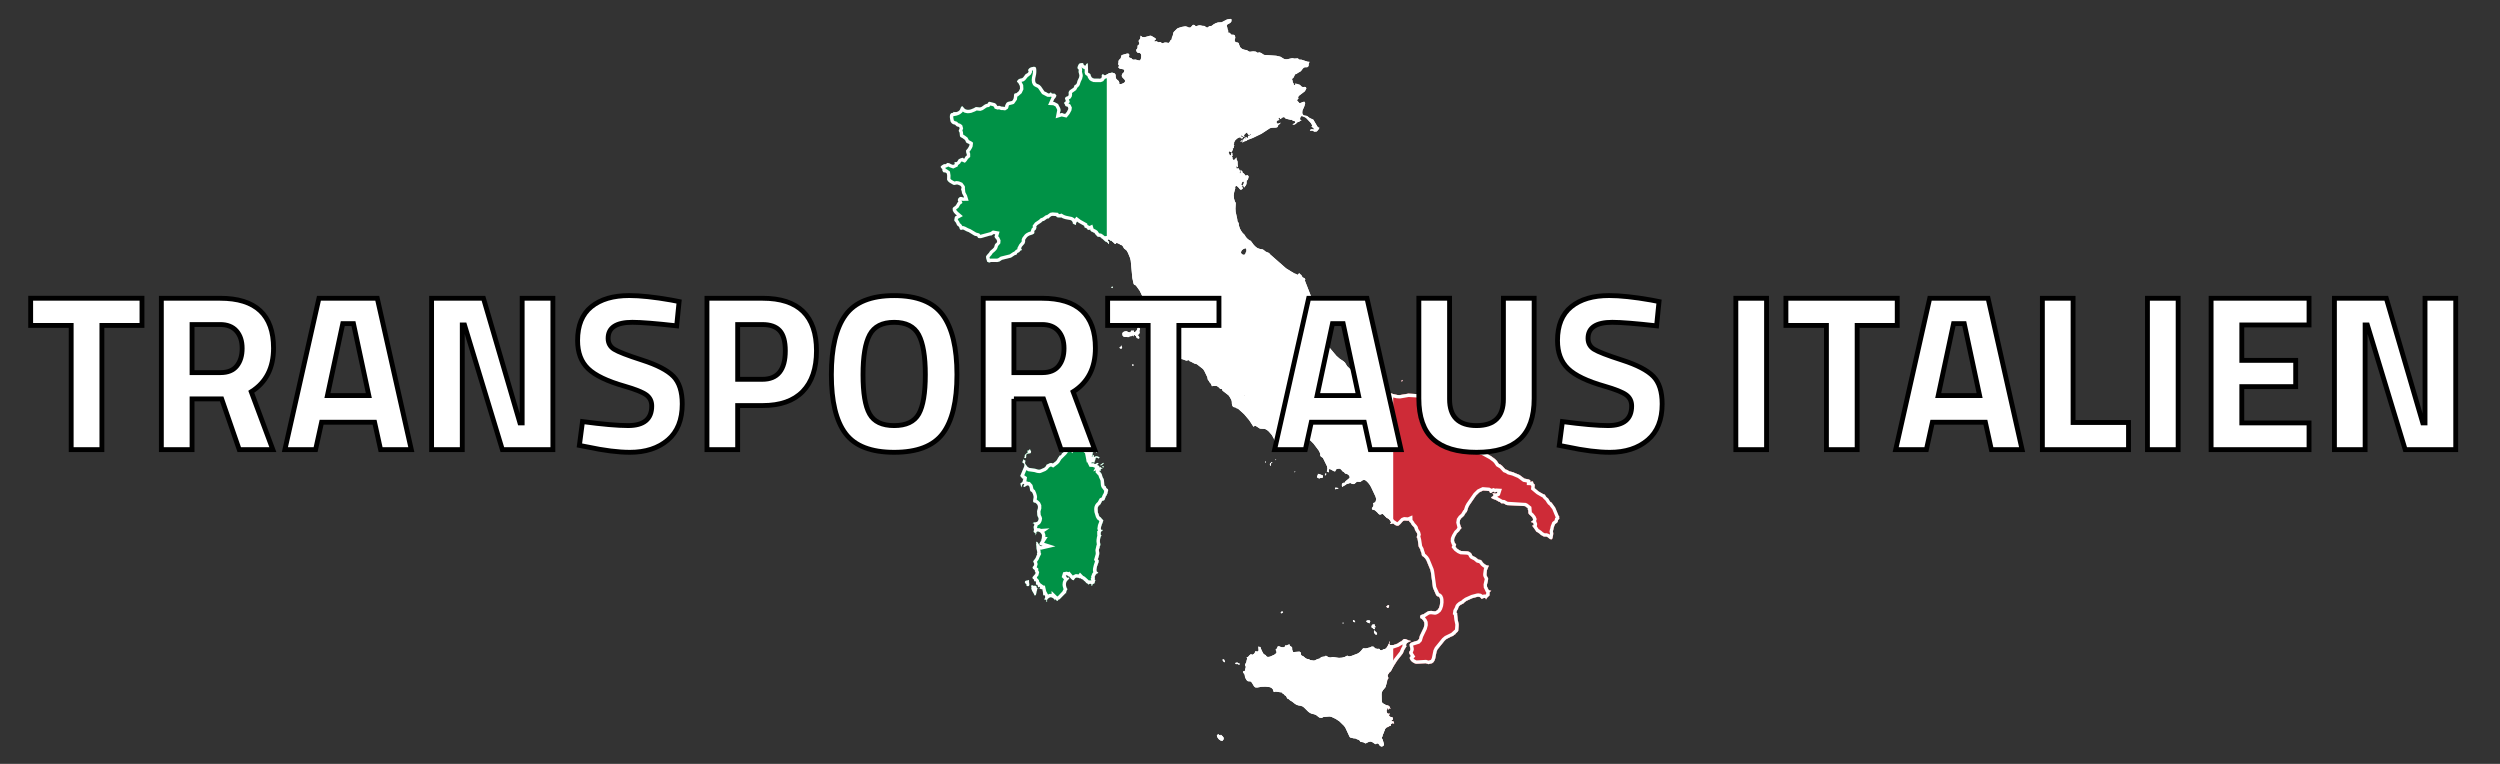
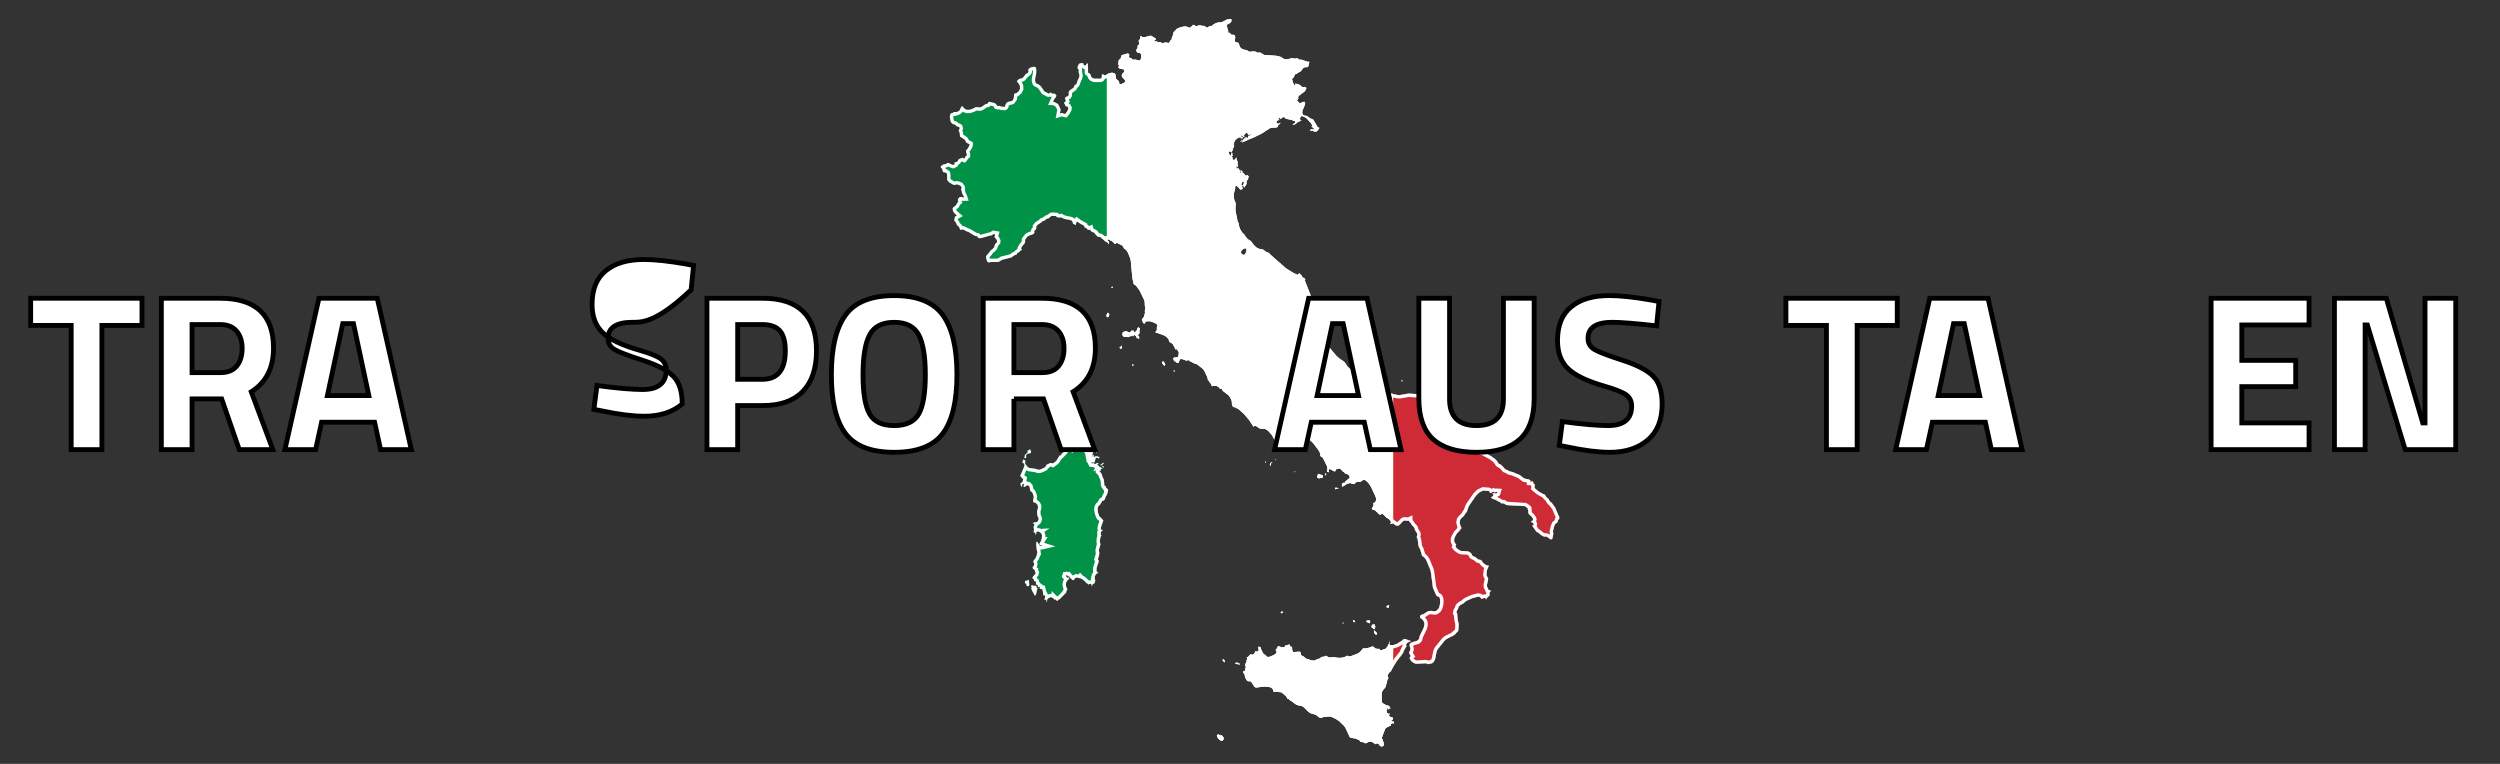
<svg xmlns="http://www.w3.org/2000/svg" xmlns:xlink="http://www.w3.org/1999/xlink" version="1.1" id="Layer_1" x="0px" y="0px" viewBox="0 0 180 55" style="enable-background:new 0 0 180 55;" xml:space="preserve">
  <rect x="0" y="0" width="180" height="55" fill="#333333" stroke="none" />
  <style type="text/css">
	.st0{fill:none;}
	.st1{clip-path:url(#SVGID_2_);fill:#FFFFFF;}
	.st2{clip-path:url(#SVGID_2_);}
	.st3{fill:#009246;stroke:#FFFFFF;stroke-miterlimit:10;}
	.st4{fill:#CE2B37;stroke:#FFFFFF;stroke-miterlimit:10;}
	.st5{fill:#FFFFFF;stroke:#000000;stroke-width:0.35;stroke-miterlimit:10;}
</style>
  <rect class="st0" width="180" height="55" />
  <g>
    <defs>
      <path id="SVGID_1_" d="M88.047,53.034l-0.143-0.137l-0.024,0.05l-0.022,0.006l-0.024-0.015l-0.034-0.009l-0.017-0.009    l-0.036-0.044l-0.023-0.01l-0.02,0.005l-0.027,0.023l-0.017,0.005l-0.045,0.035l0.01,0.077l0.03,0.076l0.016,0.032l0.089,0.11    l0.131,0.093l0.129,0.017l0.086-0.122L88.1,53.109L88.047,53.034z M78.006,31.472l-0.027-0.027l-0.012-0.006l-0.011-0.005    l-0.007-0.002l-0.011-0.003l-0.016,0.016l0.015,0.025l0.007,0.014l0.002,0.013l0.036,0.004l0.027,0.005L78.006,31.472z     M78.093,31.43l-0.016,0.015l-0.03,0.017l-0.011,0.019l-0.012,0.004l0.024,0.044l0.017-0.027l0.01,0.008l0.012-0.002l0.014-0.017    l0.004-0.024l-0.008-0.014L78.093,31.43z M77.923,31.563l0.024,0.015l0.027,0.015l0.025-0.006l-0.003-0.062l-0.058,0.016    L77.923,31.563z M77.924,31.798l0.015,0.016l0.01,0.007h0.008l0.008,0.004l0.032-0.02l0.009-0.077l-0.039-0.019l-0.018-0.003    l-0.018,0.007l-0.012,0.065L77.924,31.798z M77.247,31.747h-0.015l-0.018-0.012l-0.016,0.027l0.035,0.054l0.022-0.018l0.016-0.019    l-0.005-0.003l0.009-0.019L77.247,31.747z M78.174,31.971l-0.014,0.018l0.003,0.027l0.026-0.002l0.01,0.008l0.01,0.017    l0.036-0.075l-0.034-0.035l-0.01,0.023L78.174,31.971z M78.935,32.61l0.004,0.005l0.009-0.013l0.004-0.025l0.002-0.016    l-0.021,0.008l-0.018,0.008l0.001,0.017l0.006,0.012L78.935,32.61z M79.355,33.576l0.02,0.049l0.055,0.028l0.021-0.012    l0.019-0.043l-0.04-0.035l-0.026,0.01L79.355,33.576z M79.439,33.327l-0.01-0.003l-0.211,0.159l-0.006,0.011l0.015-0.005    l0.02,0.001l0.023,0.015l0.033-0.011l0.15-0.107l-0.003-0.035L79.439,33.327z M78.295,31.734l-0.012-0.039l-0.02-0.034    l-0.028-0.008l-0.024,0.022l-0.021,0.003l-0.015,0.007l-0.007,0.042l-0.017,0.035l-0.026,0.02l-0.027,0.014l-0.017,0.019v0.04    l0.014,0.043l0.069,0.013l0.15-0.032l-0.004-0.018l-0.012-0.02l-0.007-0.023l0.005-0.042L78.295,31.734z M78.336,32.047    l0.027-0.012l0.028,0.024l0.03,0.04l0.023,0.002l0.017-0.035l-0.002-0.025l-0.012-0.027l0.03-0.136l0.001-0.035l-0.005-0.021    l-0.013-0.038l-0.025-0.025l-0.031-0.007l-0.023,0.042l-0.028,0.068l-0.01,0.044l0.016,0.032l-0.041,0.095L78.336,32.047z     M74.09,41.752l-0.058,0.024l-0.168,0.036l-0.058,0.038l-0.02,0.075l0.03,0.062l0.093,0.095v0.029l-0.009,0.053l0.054,0.034    l0.077,0.007l0.058-0.028l0.025-0.075l-0.023-0.194L74.09,41.752z M73.922,32.634l-0.072,0.062l-0.047,0.051l-0.02,0.04    l-0.001,0.047l-0.005,0.048l-0.015,0.046l-0.03,0.047l0.139,0.01l0.017-0.11v-0.137l0.088-0.067l0.216-0.037l0.033-0.046    l0.014-0.06l-0.011-0.058l-0.035-0.039l-0.017-0.034l-0.008-0.028l0.001-0.039l-0.049,0.037L74.1,32.391l-0.009,0.024    l-0.013,0.019l-0.067-0.009l-0.024,0.006l-0.007,0.051l0.007,0.068l-0.008,0.06L73.922,32.634z M74.731,42.341l-0.002,0.005    l-0.024,0.019l-0.026,0.002l-0.019-0.014l-0.008-0.026l-0.042-0.14l-0.101-0.018l-0.119,0.006l-0.096-0.063l-0.053,0.098v0.033    h0.028v0.036l-0.016,0.101l0.058,0.158l0.136,0.231l0.015,0.034l0.003,0.034l0.014,0.025l0.045,0.006l0.039-0.012l0.018-0.02    l0.035-0.13l0.028-0.162l0.035-0.069l-0.015-0.035l0.017-0.033l0.075-0.063l-0.018-0.011L74.731,42.341z M79.756,35.234    l-0.106-0.1l-0.02-0.05l-0.005-0.043l-0.014-0.031l-0.051-0.011l-0.025-0.015l-0.019-0.038l-0.011-0.051l-0.019-0.303    l-0.014-0.066l-0.113-0.23l-0.015-0.09l-0.024-0.068l-0.105-0.143l-0.022-0.063l-0.003,0.054l-0.042-0.046l0.015-0.045    l0.048-0.025l0.057,0.016v-0.03l-0.033-0.063l0.037-0.031l0.124-0.043l-0.049-0.009l-0.043-0.016l-0.036-0.028l-0.025-0.048    L79.2,33.65l-0.033,0.002l-0.02-0.028l-0.008-0.059l-0.021-0.018l-0.134-0.069v-0.029l0.035-0.006l0.029-0.02l0.022-0.034    l0.018-0.045l-0.073-0.015l-0.055,0.028l-0.056,0.039l-0.074,0.018l-0.021-0.01l-0.068-0.044l-0.038-0.017l-0.037,0.008    l-0.034,0.021l-0.031-0.001l-0.028-0.058l0.032-0.006l-0.005-0.007l0.002-0.024l0.171,0.015l0.051-0.018l-0.018-0.068l0.046-0.065    l0.013-0.09l0.02-0.077l0.062-0.034l0.058,0.019l0.062,0.032l0.056,0.006l0.043-0.056l-0.069-0.045l-0.106-0.039l-0.104-0.005    l-0.057,0.055h-0.015L78.803,32.9l-0.024-0.027l-0.005,0.014l0.001,0.012l-0.002,0.008h-0.019l0.018-0.077l-0.012-0.047    l-0.042-0.011l-0.069,0.031l0.028,0.07h-0.077l0.035-0.076l0.067-0.299l0.007,0.024l0.011,0.023l0.008,0.024l0.04-0.049    l0.021-0.046l0.011-0.05l0.005-0.06l-0.012-0.01l-0.005,0.001l-0.002-0.003l-0.007-0.021h-0.025l-0.025,0.025l-0.02-0.009    l-0.024-0.026l-0.036-0.024l0.028-0.037l-0.032-0.046l-0.02,0.006l-0.017,0.026l-0.021,0.014l-0.052-0.009l-0.049-0.016    l-0.046-0.003l-0.046,0.028l0.021,0.015l0.01,0.016l0.007,0.018l0.012,0.023l-0.036,0.027L78.386,32.4l-0.043,0.098l-0.022-0.115    l0.001-0.05l0.021-0.038l-0.037-0.039l-0.022-0.043l-0.025-0.035l-0.043-0.019l0.014-0.021l0.008-0.018l0.009-0.016l0.02-0.016    v-0.03h-0.037l-0.031-0.005l-0.028-0.012l-0.031-0.018v0.034l-0.135-0.131l-0.063-0.023l-0.009,0.12l-0.062-0.044l-0.015-0.023    l-0.026,0.017l-0.023,0.006l-0.053,0.007v-0.03l0.011-0.023l0.003-0.015l-0.015-0.065h-0.026l-0.012,0.047l-0.005,0.036    l0.003,0.028l0.014,0.021l-0.041-0.034l0.002-0.172l-0.038-0.064l-0.041,0.009l-0.033-0.006l-0.021-0.024l-0.007-0.045    l-0.069,0.035l-0.084,0.023l-0.071,0.04l-0.03,0.087l0.002,0.204l-0.022,0.076l-0.059,0.08l-0.023-0.037l-0.105,0.102    l-0.055,0.021l-0.256,0.032l-0.072,0.034l-0.054,0.122l-0.056,0.072l-0.065,0.063l-0.046,0.026l-0.023,0.018l-0.04,0.086    l-0.025,0.034l-0.036,0.021l-0.12,0.043l0.016,0.01l0.002,0.002v0.006l0.008,0.019l-0.047,0.041l-0.134,0.229l-0.063,0.071    l-0.218,0.165l-0.049-0.026l-0.066-0.011L75.6,33.344l-0.256,0.12l-0.024,0.073l-0.059,0.076l-0.076,0.065l-0.29,0.128    l-0.075,0.011l-0.086-0.008l-0.21-0.062l-0.417-0.059l-0.122-0.072l-0.167-0.221l-0.014-0.057l0.008-0.063l0.014-0.06l0.003-0.04    l-0.028-0.039l-0.033,0.001l-0.028-0.006l-0.011-0.059h-0.027l-0.035,0.058l-0.04,0.091l-0.011,0.084l0.049,0.038l0.065,0.03    l0.026,0.075l-0.004,0.089l-0.021,0.079l-0.283,0.671l0.045,0.015l0.028,0.03l0.054,0.089l0.022,0.024l0.02,0.01l0.049,0.004    l0.02,0.013l-0.007,0.029l-0.017,0.025l-0.01-0.001l-0.011,0.117l-0.043,0.074l-0.061,0.045l-0.063,0.035v0.03l0.025,0.127    l0.021,0.075l0.033,0.069l0.016-0.111l0.039-0.099l0.062-0.053l0.087,0.026l-0.042,0.07L73.68,35.03l0.077,0.036l0.191-0.115    l0.09-0.005l0.077,0.085l0.028,0.109l0.016,0.122l0.029,0.099l0.068,0.04l0.06,0.05l0.053,0.115l0.04,0.129l0.015,0.091    l-0.041,0.255l0.009,0.097l0.084,0.069l0.028-0.037l0.094,0.068l0.081,0.083l0.05,0.11l0.001,0.147l-0.063,0.225l0.015,0.258    l0.015,0.089l0.066,0.13l0.018,0.066l-0.011,0.073l-0.03,0.075L74.7,37.55l-0.034,0.024L74.64,37.58l-0.067,0.025l-0.113,0.006    l-0.012-0.001l-0.063,0.039l-0.027,0.039l0.011,0.018l0.053-0.029l0.047,0.068l-0.002,0.061l-0.045,0.104l-0.002,0.056    l0.028,0.178l-0.004,0.034l-0.014,0.029l-0.011,0.032l0.003,0.038l0.014,0.036l0.009,0.008l0.011,0.003l0.055,0.052l0.047,0.034    l0.024,0.041l-0.034,0.054l0.026,0.036l0.035-0.124l0.027-0.045l0.043-0.029l-0.028,0.002l-0.022-0.003l-0.016,0.005l-0.012,0.025    l-0.026-0.029l0.104-0.074l0.116,0.008l0.11,0.066l0.082,0.099l0.03,0.071l0.005,0.054l-0.011,0.155l-0.012,0.066l-0.03,0.087    l-0.04,0.081l-0.044,0.049l0.025-0.017l0.023-0.022l0.016-0.027l0.014-0.034h0.026l-0.037,0.058l-0.057,0.075l-0.05,0.082    l-0.009,0.083l0.039,0.038l0.192,0.061l-0.104,0.024l-0.079-0.029l-0.066-0.068L74.7,39.042l-0.034-0.026l-0.052-0.01    l-0.008,0.026l0.01,0.127l-0.016,0.045v0.033l0.017,0.051l0.011,0.219l0.046,0.202l0.007,0.093l-0.03,0.065l0.028,0.036    l-0.044,0.09l-0.062,0.159l-0.049,0.081l-0.103,0.132l-0.028,0.055l-0.004,0.02l0.014,0.016l0.054,0.127l0.004,0.042l-0.014,0.071    l-0.021,0.039l-0.065,0.079l-0.016,0.043l0.031,0.094l0.132,0.099l-0.005,0.074l0.061,0.105l-0.021,0.09l-0.186,0.218    l-0.018,0.035l0.003,0.041l0.028,0.069l0.02,0.016l0.026,0.001l0.022,0.014l0.01,0.052l0.004,0.043l0.011,0.034l0.016,0.024    l0.024,0.016l-0.011-0.046l0.023-0.008l0.035,0.02l0.027,0.034l0.012,0.062l-0.002,0.118l0.016,0.05l0.044-0.032l0.042,0.027    l0.029,0.058l0.017,0.081l0.017,0.031l0.002,0.018l0.081-0.051l0.051,0.036l-0.034,0.074l-0.017,0.024l0.061,0.01l0.088,0.046    l0.029-0.027h0.028l0.047,0.207l0.029,0.254l0.087-0.02l0.045,0.083l-0.001,0.118l-0.056,0.081v0.033l0.059,0.014l0.065,0.003    l0.035,0.027l-0.03,0.09l0.023,0.033l0.054-0.033l-0.014-0.098l0.064-0.092l0.096-0.07l0.082-0.035l0.086,0.009l0.102,0.05    l0.091,0.075l0.054,0.092V43.13l0.085,0.083l0.049,0.039l0.044,0.012l0.031-0.02l0.04-0.067l0.019-0.014l0.039-0.004l0.025-0.011    l0.38-0.386l0.031-0.059l0.027,0.021l0.011,0.005l0.039-0.027h-0.027l0.04-0.168l0.059-0.1L76.851,42.4l-0.023-0.025l-0.021-0.029    l-0.028-0.078l-0.021-0.085l-0.01-0.096l0.009-0.107l0.029-0.092l0.046-0.066l0.151-0.16l0.003-0.02v-0.039l-0.018-0.026    l-0.094,0.022l-0.042-0.013l-0.003,0.004l-0.01-0.024l-0.032-0.018l-0.021-0.022l0.017-0.039v-0.036l-0.048-0.023l0.004-0.016    l0.04-0.005l0.054,0.014l0.033,0.029l0.03,0.04l0.032,0.022l0.034-0.026l0.151,0.179l0.088,0.082l0.109,0.035l0.014-0.031    l0.043-0.066l0.062-0.068l0.07-0.033l0.136,0.014l0.07,0.023l0.053,0.032l0.025-0.036l0.029,0.033l0.047,0.031l0.052,0.025    l0.039,0.009l0.031,0.022l0.086,0.093l0.036,0.02l0.021,0.017l0.095,0.112l0.075,0.036l0.034,0.025l0.018,0.044h0.028l0.056-0.036    l0.058-0.018l0.059,0.009l0.058,0.045l-0.016,0.039l-0.001,0.024l0.014,0.017l0.028,0.016l0.016-0.098l0.063-0.045l0.069-0.026    l0.032-0.046l0.008-0.049l0.035-0.097l0.008-0.036l-0.015-0.033l-0.027-0.026l-0.012-0.028l0.028-0.042l-0.02-0.117l0.053-0.135    l0.096-0.11l0.101-0.038v-0.029l-0.085-0.064l-0.03-0.048l-0.011-0.071l0.006-0.07l0.046-0.211l0.093-0.256l0.021-0.152    l-0.061-0.086l0.091-0.314l0.01-0.134l-0.025-0.214l0.008-0.065l0.017-0.05l0.018-0.038l0.008-0.029l0.008-0.071l0.035-0.08    l0.008-0.05l-0.005-0.066l-0.019-0.12l-0.003-0.061l0.006-0.118l0.018-0.123l0.033-0.101l0.047-0.058v-0.031l-0.018-0.009    l-0.016-0.018l-0.017-0.009v-0.03h0.025l-0.023-0.052l0.002-0.058l0.019-0.06l0.027-0.062l0.018-0.013l0.025-0.001l0.023-0.011    l0.012-0.045l-0.008-0.03l-0.023-0.001l-0.027,0.015l-0.021,0.017l-0.035-0.133l0.023-0.155l0.138-0.368l0.008-0.074l-0.082-0.061    l-0.084-0.118l-0.032-0.027l-0.054-0.026l-0.039-0.063l-0.089-0.251l-0.008-0.047l-0.014-0.205l0.004-0.074l0.031-0.096    l0.041-0.066l0.093-0.08l0.049-0.056l0.066-0.141l0.043-0.066l0.056-0.027l0.082-0.026l0.046-0.065l0.061-0.18l0.082-0.139    l0.033-0.074l0.012-0.106l0.011-0.05l0.043-0.083l-0.001-0.05L79.756,35.234z M98.608,44.881l0.006-0.046l0.022-0.055l0.011-0.023    l0.019-0.02l-0.038-0.055l-0.058-0.018l-0.137,0.006l-0.079,0.058l0.113,0.094L98.608,44.881z M98.973,45.386l-0.052,0.1    l0.011,0.074l0.056,0.071l0.088,0.083l0.044-0.034l0.033-0.032l-0.021-0.064l-0.03-0.055l-0.043-0.045L99,45.454v-0.068H98.973z     M98.968,44.963l-0.124-0.002l-0.057,0.034l-0.034,0.079l-0.005,0.081l0.031,0.038l0.051,0.024l0.049,0.049l0.054,0.036L99,45.289    v-0.035l-0.019-0.02l-0.012-0.022l-0.019-0.056h0.099v-0.029l-0.019-0.011l-0.033-0.036l-0.023-0.02l0.026-0.069L98.968,44.963z     M89.166,47.755l-0.059-0.035l-0.027-0.027L89.049,47.7l-0.032,0.017L88.98,47.73l-0.052-0.006l0.02,0.05l0.034,0.036l0.044,0.01    l0.054-0.028l0.045,0.032l0.06,0.024l0.059-0.003l0.042-0.053l-0.053-0.008L89.166,47.755z M99.937,43.765l0.027-0.018    l0.018-0.031l0.011-0.029l0.018-0.033l0.007-0.039l-0.017-0.017l-0.026-0.011l-0.034-0.008l-0.025,0.007l-0.012,0.021l-0.019,0.02    l-0.036,0.017l-0.026,0.026v0.018l0.071,0.065L99.937,43.765z M92.305,44.147l0.077-0.072l-0.006-0.016l-0.038-0.03l-0.061,0.001    l-0.043,0.036l-0.018,0.036l0.001,0.036l0.045,0.018L92.305,44.147z M97.529,44.797l0.044-0.004l-0.001-0.017l-0.02-0.025    l-0.014-0.05l-0.045-0.038l-0.067-0.017l-0.014,0.005l0.005,0.059l0.029,0.062L97.529,44.797z M96.72,44.823l-0.054,0.018    l0.014,0.058l0.054-0.018L96.72,44.823z M88.175,47.589l-0.029-0.086l-0.041-0.029l-0.067,0.007l-0.02,0.031l0.025,0.05    l0.039,0.061l0.064,0.048l0.054,0.002l-0.006-0.046L88.175,47.589z M101.257,46.365l0.052-0.064l0.151-0.1l0.039,0.003    l0.029-0.006l0.023-0.021l0.012-0.041l-0.133-0.023l-0.212-0.095l-0.114-0.012l-0.059,0.024l-0.15,0.142l-0.146,0.069    l-0.044,0.041l-0.085,0.057l-0.293,0.103l-0.11,0.017l-0.065-0.002l-0.062-0.012l-0.046-0.033l-0.018-0.062l0.021-0.115    l-0.011-0.048h-0.022l0.012,0.015l-0.014,0.038l-0.003,0.012l0.005,0.01l0.011,0.037l-0.14,0.274l-0.096,0.127l-0.205,0.072    l-0.064,0.036l-0.065,0.025l-0.071-0.015l-0.021-0.02l-0.038-0.06l-0.015-0.017l-0.037-0.007l-0.118,0.007l-0.096-0.03    l-0.045-0.005l-0.025-0.02l-0.068-0.087l-0.036-0.019l-0.105-0.009l-0.036,0.009l-0.035,0.016l-0.053,0.033L98.37,46.68    l-0.076,0.006l-0.122-0.01l-0.041,0.018l-0.141,0.172l-0.106,0.104l-0.124,0.083L97.3,47.229l-0.178,0.034l-0.121-0.058    l-0.176,0.094l-0.201,0.054l-0.217,0.015l-0.456-0.065l-0.113,0.029l-0.055,0.006l-0.087-0.011l-0.078-0.029l-0.158-0.092    l-0.049,0.053l-0.257,0.044l-0.052,0.033l-0.046,0.044l-0.052,0.039l-0.153,0.037l-0.167,0.088l-0.083,0.02l-0.239-0.034    l-0.081,0.002l0.008-0.017l0.002-0.005l0.016-0.014l-0.053-0.026l-0.174-0.035l-0.108-0.068l-0.132-0.113l-0.111-0.047    l-0.037-0.033l-0.025-0.054l-0.006-0.044l0.006-0.082l-0.104-0.078l-0.457,0.036l-0.054-0.134l-0.014-0.044l-0.005-0.152    l-0.021-0.032l-0.142-0.097l-0.008-0.021l-0.004-0.032l-0.007-0.03l-0.019-0.013L92.806,46.4l-0.051,0.024l-0.073,0.019    l-0.042,0.025l-0.043,0.013l-0.058-0.022l-0.032,0.106l-0.088,0.04h-0.103l-0.085-0.017l-0.128-0.053l-0.039-0.009l-0.043,0.014    l-0.043,0.031l-0.021,0.041l0.021,0.04l-0.129,0.115l0.008,0.043l0.035,0.046l0.008,0.043l0.005,0.059l0.007,0.029l-0.005,0.02    l-0.032,0.036l-0.127,0.099l-0.31,0.139l-0.161,0.023l-0.118-0.068l-0.002-0.041l-0.045-0.035l-0.105-0.053l-0.039-0.038    l-0.103-0.185l-0.093-0.215l-0.019-0.087l-0.043-0.006l-0.044,0.006l-0.023-0.057l-0.044,0.083l0.015,0.119l0.006,0.116    l-0.078,0.071l-0.047-0.005l-0.06-0.018l-0.05-0.002l-0.021,0.043l-0.02,0.075l-0.048,0.058l-0.114,0.08l-0.12-0.044l-0.1,0.08    l-0.097,0.111l-0.115,0.047l0.042,0.048l-0.005,0.067l-0.023,0.078l-0.024,0.127l-0.087,0.178l-0.01,0.009l-0.001,0.006    l0.003,0.033l0.01,0.042l0.033,0.051L89.697,48l-0.004,0.041l-0.02,0.087l-0.008,0.004l-0.027,0.131l0.008,0.014l-0.017,0.018    l-0.054,0.034l-0.005-0.019l-0.064,0.032l-0.001,0.058l0.034,0.065l0.044,0.056l0.032,0.054l0.01,0.057l0.006,0.062l0.017,0.07    l0.035,0.079l0.055,0.096l0.063,0.08l0.065,0.034l0.149,0.002l0.054,0.028l0.063,0.066l0.156,0.261l0.085,0.081l0.143,0.011    l0.311-0.054l0.304-0.01l0.3,0.037l0.117,0.052l0.098,0.103l0.015,0.039l0.024,0.095l0.024,0.044l0.036,0.02l0.038-0.008    l0.055-0.027l0.459,0.064l0.019,0.015l0.036,0.066l0.022,0.015l0.043,0.012l0.029,0.027l0.043,0.057l0.081,0.048l0.023,0.019    l0.094,0.178l0.042,0.02l0.048,0.017l0.035,0.023l0.069,0.069l0.159,0.094l0.184,0.148l0.116,0.073l0.136,0.049l0.172,0.029    l0.129,0.041l0.111,0.079l0.317,0.315l0.12,0.083l0.135,0.059l0.16,0.033l0.142,0.058l0.231,0.181l0.165,0.023l0.039-0.013    l0.069-0.044l0.034-0.009l0.421-0.035l0.141,0.025l0.307,0.146l0.264,0.173l0.339,0.331l0.093,0.131l0.303,0.652l0.044,0.054    l0.293,0.07l0.061-0.015l0.068,0.043l0.22,0.085l0.046,0.046l0.05,0.083l0.223,0.033l0.062,0.06l0.046-0.018l0.01,0.012    l0.018,0.038l0.247-0.125l0.132-0.02l0.135,0.05l0.146,0.102l0.094,0.042l0.043-0.033l0.016-0.029l0.034-0.002l0.052,0.016    l0.046,0.025l0.028,0.029l0.054,0.075l0.07,0.058l0.076,0.019l0.077-0.022l0.075-0.072l0.002-0.058l-0.067-0.276l-0.069-0.15    l-0.018-0.094l0.048-0.042l0.003-0.054l0.191-0.484l0.06-0.094l0.08-0.039l0.06-0.018l0.055-0.038l0.067-0.034l0.088-0.005v-0.035    l-0.016-0.03l0.009-0.011l0.033-0.02l-0.026-0.031l0.132-0.073l0.021-0.008l0.02,0.025l0.039,0.019l0.029-0.016l-0.011-0.074    l-0.031-0.059l-0.033-0.017l-0.077,0.009l-0.03-0.03l-0.006-0.058l0.021-0.037l0.055,0.029l0.02-0.113l-0.018-0.068l-0.054-0.034    l-0.09-0.008l-0.068-0.038l-0.055-0.078l-0.01-0.069l0.069-0.011v-0.031l-0.053-0.029l-0.062,0.045l-0.082-0.099l-0.042-0.145    l0.059-0.095l-0.024-0.058l0.047-0.023h0.039l0.021,0.035l-0.004,0.08l0.032-0.047l0.026-0.054l0.035-0.019l0.061,0.057    l-0.035-0.113l-0.058-0.079l-0.071-0.048l-0.14-0.027l-0.26-0.145l-0.027-0.036l-0.026-0.066l-0.017-0.079l-0.01-0.464    l0.008-0.085l0.019-0.079l0.072-0.131l0.179-0.213l0.055-0.173l0.022-0.1l0.045-0.137l0.009-0.097l0.011-0.046l0.052-0.053    l0.016-0.048l-0.007-0.053l-0.038-0.089l-0.007-0.05l0.025-0.064l0.106-0.161l0.094-0.077l0.063-0.1l0.072-0.148l0.337-0.528    l0.404-0.514l0.099-0.246l0.183-0.3l-0.06,0.002l0.011-0.069L101.257,46.365z M80.081,20.64l-0.019,0.012l-0.02,0.005    l-0.012,0.055l0.053,0.029l0.026-0.044l0.001-0.038l-0.011-0.008L80.081,20.64z M84.555,26.656l-0.017,0.015l-0.024,0.001    l-0.007,0.019l-0.002,0.022l0.009,0.03l0.006,0.015l0.042,0.027l-0.005-0.039l-0.009-0.044l0.009-0.006l0.012,0.001l0.016,0.012    l-0.007-0.043L84.555,26.656z M91.877,33.074l-0.033,0.005l-0.014,0.037l0.014,0.008h0.028L91.877,33.074z M91.084,33.279    l-0.004,0.028l0.004,0.012l0.043-0.024l-0.005-0.039v-0.048L91.11,33.2l-0.016,0.01l0.007,0.016l-0.012,0.017L91.084,33.279z     M95.387,34.214l0.011,0.002l0.004-0.016h0.004l0.018,0.035l0.024,0.013l-0.013-0.051l0.024-0.012l0.023-0.001l-0.016-0.034    l0.02-0.012l0.011-0.001l0.019,0.001l-0.017-0.023l-0.035-0.014l-0.014-0.015l-0.018,0.004l-0.019,0.025l-0.015,0.01l0.009,0.014    l-0.011,0.04L95.387,34.214z M89.41,10.102l-0.02,0.025l-0.027,0.012l-0.055,0.02l0.037,0.043l0.041-0.019l0.048-0.038    l0.036-0.065l-0.016-0.024L89.41,10.102z M100.964,27.44l0.018-0.043l-0.015-0.04l-0.015-0.003l-0.011,0.019l-0.008,0.01    l-0.021,0.026l-0.001,0.047l0.025,0.014L100.964,27.44z M91.571,33.307l0.041-0.024l-0.008-0.017l-0.028-0.006l-0.02,0.011    l-0.018,0.013l-0.014,0.005l-0.006,0.008l-0.001,0.016l-0.007,0.008l-0.039,0.018l-0.021,0.019l-0.025,0.089l0.023,0.021    l0.006,0.023l-0.004,0.026l0.011,0.02l0.024-0.003l0.023-0.033l0.008-0.021v-0.013l-0.011-0.012l-0.009-0.026l0.029-0.08    L91.571,33.307z M96.304,35.196l0.033-0.012l0.027-0.036l-0.017-0.014l-0.144-0.019l-0.034-0.003l-0.044,0.013l-0.009,0.085    l0.046,0.016l0.108-0.032L96.304,35.196z M94.848,34.259l-0.026,0.097l0.039,0.037l0.084,0.039l0.03,0.027l0.05-0.029l0.061-0.021    l0.057-0.006l0.037,0.019l0.052-0.05l0.027-0.017l-0.012-0.039l0.001-0.028l0.011-0.03l-0.073-0.05l-0.236-0.085h-0.077    l0.017,0.049l0.012,0.019l-0.033,0.023L94.848,34.259z M83.818,26.076l-0.041-0.042l-0.048-0.028l-0.026,0.027l-0.021,0.053    l-0.032,0.051l0.042,0.033l0.134,0.174l0.046-0.045l0.018-0.027l0.016-0.034l-0.044-0.047L83.818,26.076z M93.231,33.937    l-0.019,0.023l-0.016,0.048l0.045-0.024l0.019-0.052L93.231,33.937z M80.768,24.976l-0.015-0.042l-0.012-0.054l-0.019,0.004    l-0.025,0.068l-0.037,0.043l-0.038,0.015l-0.008,0.036l0.031,0.031l0.049,0.015l0.052,0.002l0.036-0.024l0.009-0.035v-0.02    l-0.007-0.013L80.768,24.976z M81.535,26.244l-0.009,0.085l0.07,0.02l0.01-0.085l-0.035-0.054L81.535,26.244z M79.843,22.616    l-0.008-0.015l-0.007-0.008l-0.052-0.081l-0.053,0.052l-0.073,0.171l0.065,0.101l0.067-0.009l0.056-0.083l0.041-0.119    l-0.024,0.001L79.843,22.616z M82.057,23.748l0.028-0.037l-0.019-0.051l-0.027-0.045l-0.034-0.033l-0.036-0.013l-0.046,0.024    l-0.03,0.055l-0.04,0.13l-0.025,0.027l-0.033,0.022l-0.029,0.027L81.753,23.9l-0.027,0.012l-0.056-0.001l-0.039-0.029l0.017-0.073    l-0.14,0.002l-0.064-0.008v0.044l-0.049,0.035l0.014,0.008l0.006-0.001l0.002,0.006l0.003,0.025l-0.088,0.007l-0.068-0.007    l-0.045-0.017l-0.084-0.046l-0.038-0.009l-0.08,0.007l-0.094,0.028l-0.08,0.053l-0.038,0.088l0.02,0.135l0.066,0.072l0.085,0.03    l0.308,0.01l0.021-0.004l0.018-0.03l0.019-0.078l0.074,0.065l0.147-0.078l0.035,0.086l0.043-0.111h0.047l0.05,0.047l0.048,0.029    l0.011,0.019l0.038,0.091l0.015,0.028l0.044,0.022l0.038-0.003l0.028,0.004l0.017,0.046l0.058-0.066l-0.022-0.096l-0.064-0.083    l-0.071-0.033l0.068-0.028l0.05-0.037l0.037-0.056l0.024-0.086l-0.021-0.059l0.001-0.06L82.057,23.748z M112.265,37.266    l-0.009-0.035l0.019-0.056l-0.025-0.013l-0.019-0.023l-0.017-0.029l-0.234-0.563l-0.25-0.347l-0.033-0.033l-0.067-0.03    l-0.054-0.073l-0.097-0.164l-0.124-0.104l-0.043-0.046l-0.076-0.132l-0.026-0.018l-0.074-0.016l-0.343-0.196l-0.308-0.256    l0.02-0.221l-0.015-0.031l-0.086-0.083l-0.016-0.05l-0.002-0.044l-0.014-0.031l-0.056-0.013l-0.096,0.032l-0.043-0.001    l0.003-0.115l-0.127-0.062l-0.292-0.054l-0.356-0.263l-0.386-0.158l-0.039-0.026l-0.323-0.084l-0.134-0.09l-0.077-0.021    l-0.06-0.027l-0.233-0.251l-0.134-0.104l-0.061-0.02l-0.051-0.029l-0.141-0.21l-0.126-0.125l-0.274-0.202l-0.546-0.3l-0.643-0.209    l-0.078-0.081h-0.023v0.037h-0.026l-0.078-0.066l-0.885-0.3l-0.148-0.102l-0.059-0.059l-0.067-0.053l-0.226-0.063l-0.596-0.322    l-0.7-0.323l-0.051-0.053l-0.057-0.045l-0.238-0.076l-0.226-0.158l-0.103-0.099l-0.082-0.116l-0.058-0.167l-0.018-0.202    l0.033-0.187l0.094-0.127l0.381-0.198l0.133-0.107l0.1-0.123l0.064-0.058l0.077-0.025l0.069-0.031l0.078-0.072l0.065-0.081    l0.032-0.057v-0.088l-0.003-0.064l-0.032-0.186l-0.028-0.095l0.011-0.079l-0.068,0.003l-0.077-0.136l-0.107-0.033l-0.004-0.009    l-0.314-0.08l-0.945,0.115l-0.61-0.035l-0.617,0.106l-0.17-0.005l-0.444-0.101l-0.436,0.002l-0.156-0.033l-0.071-0.039    l-0.154-0.113l-0.068-0.023l-0.04-0.028l-0.101-0.134l-0.051-0.046l-0.155-0.053l-0.304-0.054l-0.133-0.061l-0.133-0.112    l-0.073-0.045l-0.086-0.018l-0.061-0.028l-0.042-0.073l-0.026-0.098l-0.021-0.208l-0.029-0.078l-0.058-0.05l-0.151-0.029    l-0.215-0.088l-0.133-0.086l-0.489-0.484l-0.157-0.258l-0.116-0.101l-0.27-0.179l-0.237-0.211l-0.544-0.651l-0.024-0.054    l-0.021-0.077l-0.233-0.373l-0.078-0.163l-0.133-0.344l-0.298-1.064l-0.062-0.43l-0.052-0.181l-0.12-0.261l-0.045-0.071    l-0.015-0.043l-0.024-0.184l-0.016-0.037l-0.059-0.103l-0.536-1.372l0.028-0.082l-0.033-0.068l-0.067-0.047l-0.071-0.017    l-0.036-0.038l-0.043-0.085l-0.054-0.084l-0.072-0.038l-0.011-0.01l-0.007-0.024l-0.011-0.022l-0.022-0.01l-0.022,0.004    l-0.012,0.012l-0.008,0.01l-0.01,0.006l-0.02,0.019l-0.029,0.038l-0.036,0.022l-0.101-0.061l-0.175-0.061l-0.037-0.046    l-0.074-0.031l-0.437-0.272l-1.143-1.004l-0.033-0.036l-0.036-0.057l-0.249-0.102l-0.148-0.119l-0.071-0.044l-0.178-0.024    l-0.171-0.057l-0.07-0.04l-0.115-0.093l-0.111-0.113l-0.213-0.288l-0.1-0.041l-0.137-0.109l-0.121-0.13l-0.076-0.14l-0.154-0.151    l-0.1-0.142l-0.08-0.145l-0.07-0.196l-0.023-0.105l-0.008-0.11l-0.01-0.026l-0.052-0.07l-0.017-0.03l-0.01-0.039l-0.016-0.136    l-0.113-0.524l-0.014-0.231l0.021-0.37l-0.008-0.059l-0.031-0.035L88.9,14.473l-0.049-0.168l-0.024-0.227l0.027-0.209l0.098-0.363    h-0.051v-0.033l0.097-0.087l0.04,0.002l0.068,0.048l0.096,0.096l0.04,0.059l0.067,0.063l0.084-0.009l0.069-0.05l0.03-0.09    l-0.03-0.004l-0.047-0.021l-0.026-0.007v-0.036l0.043-0.014l0.029-0.038l0.002-0.039l-0.094-0.04l0.003-0.051l0.043-0.087    l0.012-0.034l0.033-0.045l0.042-0.027l0.043,0.02l0.018,0.059l-0.014,0.066l-0.056,0.12l0.03,0.045l0.025,0.059l0.016,0.052    l0.006,0.023l0.11-0.133l0.05-0.087l0.02-0.083l0.008-0.17l0.014-0.058l0.028-0.005h0.024l0.01-0.031l0.012-0.028l0.03-0.051    l-0.015-0.035l0.037-0.058l0.004-0.048l-0.024-0.053l-0.04-0.039l-0.053-0.021l-0.061,0.002v0.039l0.011,0.001l0.025-0.004    l0.012,0.002l-0.049,0.037l-0.08-0.081l-0.075-0.1l-0.04-0.024L89.5,12.456l-0.06-0.064l0.012-0.056l-0.045-0.037l-0.068-0.034    l-0.054-0.048l0.044,0.077l0.022,0.064l-0.011,0.066l-0.055,0.081l-0.052-0.072l0.021-0.012l0.012-0.012l0.016-0.009l0.029-0.006    v-0.036l-0.049-0.07l-0.037-0.078l-0.046-0.075l-0.075-0.065l0.01,0.036l0.006,0.016l0.012,0.02l-0.081,0.007l-0.037-0.052    L89.019,12l0.037-0.116v0.023l0.004,0.051l-0.004,0.035l0.04,0.024l0.038,0.012l-0.025-0.2l-0.003-0.177l-0.023-0.076l-0.04-0.075    l-0.023-0.077l0.035-0.081l-0.043,0.021l-0.083,0.083l-0.056,0.043l0.014,0.01l0.005,0.004l0.01,0.019l-0.071-0.001l-0.063-0.039    l-0.034-0.064l0.012-0.077l-0.036-0.033l-0.015-0.032l0.01-0.028l0.04-0.016l-0.016-0.094l0.003-0.075l-0.016-0.056l-0.075-0.032    l0.018,0.06l-0.01,0.074l-0.03,0.062l-0.04,0.026l-0.044-0.021l-0.034-0.111l-0.04-0.047l0.02-0.114l0.032-0.015l0.043,0.03    l0.05,0.023l0.079-0.014l0.028-0.037l0.017-0.057l0.043-0.072l-0.031-0.071l0.017-0.018l0.035-0.002l0.028-0.017l0.01-0.053    l-0.002-0.038l0.007-0.038l0.036-0.052l-0.038-0.038l-0.009-0.047l0.015-0.05l0.033-0.049h-0.022v-0.034l0.075-0.145l0.138-0.134    l0.154-0.086l0.122,0.004l-0.01,0.051l0.05,0.017l0.068-0.009l0.046-0.026V9.891l-0.125-0.052l-0.024-0.047l0.046-0.086    l0.026,0.112h0.025l0.028-0.029l0.064,0.059l0.061,0.002V9.818l-0.035-0.065l0.062-0.096l0.101-0.088L89.8,9.524L89.815,9.6    l0.029,0.049l0.072,0.075l0.026-0.004l0.095-0.068l0.045-0.019L90.052,9.7l-0.043,0.045L89.956,9.77l-0.065,0.008l-0.034,0.035    l-0.004,0.074l-0.02,0.065l-0.084,0.01V9.924l0.038,0.002L89.8,9.924l-0.001-0.005l-0.011-0.02l-0.011-0.016l-0.003,0.008    l-0.007-0.012l-0.038,0.014l-0.04,0.003l-0.042-0.004l0.051,0.072l-0.025,0.026L89.653,9.99l-0.016-0.021L89.62,9.924h-0.026    l-0.001,0.048l-0.014,0.025l-0.026,0.008l-0.035-0.006l0.018,0.048l-0.025,0.058l-0.042,0.069l-0.03,0.079l0.051-0.01l0.103-0.065    l0.137-0.033l0.03-0.02l0.063-0.053l0.37-0.137l0.633-0.306l0.609-0.399l0.141-0.034l0.296-0.01l0.091-0.028l0.039-0.054    l0.028-0.09l0.131-0.108l0.044-0.077l-0.142,0.067l-0.075,0.011l-0.061-0.042l-0.021-0.089l0.04-0.075l0.076-0.046l0.083-0.004    V8.61l-0.041-0.021l-0.014-0.051l0.01-0.051l0.032-0.023l0.045,0.017l0.031,0.075l0.038,0.018l0.03-0.017l0.043-0.076l0.133-0.047    l0.039-0.005l0.024,0.013l0.09,0.093l0.033,0.014l0.363,0.085l0.065-0.024l0.046,0.078l0.153,0.033l0.033,0.092l-0.025,0.043    l-0.059,0.039l-0.068,0.03l-0.053,0.013l0.093,0.042l0.099-0.03l0.088-0.068l0.065-0.069l0.042-0.021l0.103-0.019l0.02-0.035    l0.02-0.022l0.135-0.065l-0.099-0.018l-0.016-0.105l0.04-0.117l0.062-0.055l0.087,0.015l0.204,0.091l0.069,0.056l0.294,0.311    l0.049,0.064l0.054,0.104l0.015,0.093L94.41,9.121l0.142,0.072l0.035,0.06l0.034,0.038l0.048,0.015l-0.08,0.017l-0.112-0.014    l-0.1,0.004l-0.041,0.065l-0.027,0.04L94.49,9.4l0.148,0.08l0.176-0.018l0.148-0.182l0.028-0.07l-0.006-0.016L94.95,9.193    l-0.056-0.032l-0.039-0.044l-0.298-0.502l-0.259-0.117l-0.184-0.142l-0.062-0.019l-0.129-0.016l-0.104-0.058l-0.058-0.113    l0.013-0.183l0.145-0.333l0.055-0.213L93.91,7.321L93.782,7.35l-0.121,0.059L93.55,7.417l-0.101-0.117l-0.003-0.006l-0.002-0.005    L93.44,7.283l-0.003-0.004L93.42,7.264l-0.049-0.056l0.057-0.052l0.02-0.013l0.028-0.037l0.011-0.037l-0.01-0.035l-0.029-0.031    l0.084-0.114l0.416-0.317l0.107-0.197l-0.028-0.101L93.94,6.256l-0.109,0.011l-0.096-0.015l-0.113-0.111l-0.07-0.05L93.448,6.07    L93.395,6.04l-0.112-0.008l-0.058-0.02l0.054,0.096l-0.103,0.015l-0.031-0.047l-0.012-0.074l-0.05-0.068l-0.001-0.001L93.06,5.798    l-0.022-0.064L93.011,5.68l0.097-0.06l0.069-0.12l0.051-0.115l0.04-0.048l0.05-0.005l0.046-0.024l0.089-0.065l0.174-0.093    l0.091-0.095l0.079-0.113l0.093-0.086l0.126-0.017l0.093,0.003l0.07-0.037l0.041-0.086l0.006-0.138l0.022-0.029l0.014-0.034    l0.007-0.038V4.44l-0.059,0.011l-0.057-0.006l-0.452-0.148L93.54,4.292l-0.029-0.02l-0.052-0.06l-0.026-0.01l-0.229,0.017    l-0.164-0.03l-0.38,0.082l-0.151-0.008l-0.079-0.031l-0.238-0.147l-0.305-0.071L91.01,3.953l-0.212-0.139l-0.126-0.043    l-0.029,0.004l-0.06,0.023l-0.035,0.001l-0.035-0.014l-0.068-0.052l-0.036-0.016l-0.185-0.019l-0.218,0.028l-0.054-0.005    l-0.062-0.03l-0.116-0.078l-0.202-0.036l-0.152-0.062l-0.13-0.114l-0.071-0.175l-0.033-0.12l-0.062-0.039l-0.078-0.011    l-0.078-0.03l-0.036-0.026L88.91,2.979l-0.009-0.036l0.001-0.071l0.01-0.063l0.014-0.037l0.011-0.04l-0.001-0.068l-0.035-0.118    l-0.059-0.04L88.685,2.5l-0.051-0.019l-0.022-0.026l-0.02-0.035l-0.043-0.043l-0.042-0.022L88.419,2.34l-0.04-0.016l0.055-0.054    l0.001-0.051l-0.026-0.051l-0.025-0.061l-0.023-0.126l-0.016-0.062l-0.025-0.054l0.039-0.096l0.225-0.126l0.08-0.109l0.002-0.144    L88.58,1.359l-0.241,0.047l-0.378,0.197l-0.267,0.014l-0.165,0.056L87.37,1.76l-0.129,0.103l-0.17,0.027l-0.042,0.027l-0.073,0.06    l-0.043,0.01l-0.07-0.027L86.722,1.87l-0.071-0.008l-0.028,0.004l-0.028-0.002l-0.006-0.002h-0.001l-0.193-0.04l-0.089,0.009    l-0.108,0.031l-0.001,0.001L86.16,1.883L86.125,1.89l-0.034-0.005L86.06,1.865l-0.019-0.027l-0.021-0.02l-0.025-0.015    l-0.066-0.016l-0.037,0.009l-0.034,0.025L85.83,1.864l-0.001,0.001l-0.126,0.123l-0.115-0.007l-0.116-0.056l-0.133-0.029    l-0.262,0.044l-0.259,0.085l-0.066,0.039l-0.243,0.241l-0.03,0.066l-0.04,0.192l-0.071,0.168l-0.002,0.021l0.003,0.056    l-0.005,0.027l-0.017,0.018l-0.04,0.018l-0.016,0.015L84.206,3.03l-0.053,0.055L84.1,3.093l-0.063-0.022l-0.131-0.012    l-0.064,0.009L83.717,3.11L83.68,3.114l-0.038-0.017l-0.064-0.054l-0.033-0.018h-0.039l-0.071,0.02l-0.037-0.001l-0.107-0.061    l-0.044-0.014l-0.079,0.024l-0.039-0.001l-0.023-0.048l0.017-0.027l0.084-0.067l0.018-0.038l-0.036-0.055l-0.287-0.17L82.844,2.57    l-0.065,0.008l-0.381,0.104l-0.154-0.017l-0.122-0.098l-0.019,0.175l-0.014,0.05l-0.023,0.035l-0.081,0.098l0.007,0.08l0.027,0.08    l0.009,0.075l-0.045,0.069l-0.063,0.04l-0.015,0.05l0.003,0.062l-0.009,0.078l-0.035,0.063l-0.041,0.04l-0.018,0.051l0.032,0.105    l0.068,0.078l0.159,0.017l0.078,0.066l0.028,0.104l-0.002,0.14l-0.03,0.136l-0.052,0.086l-0.068,0.013l-0.268-0.071l-0.13,0.012    l-0.047-0.008L81.529,4.27l-0.024-0.025l-0.019-0.027l-0.03-0.026l-0.154-0.053L81.286,4.08l0.02-0.112l-0.007-0.062l-0.06-0.048    l-0.096,0.001l-0.354,0.102l-0.036,0.02l-0.016,0.04l-0.046,0.177l-0.032,0.042l-0.08,0.08l-0.033,0.049l-0.004,0.039    l-0.001,0.118l-0.016,0.057l0.005,0.051l0.009,0.038l0.018,0.031l0.033,0.023l-0.067,0.112l0.059,0.073l0.111,0.043l0.167,0.033    l0.064,0.026l0.028,0.06L80.923,5.19l-0.026,0.036l-0.079,0.07l-0.028,0.053L80.77,5.422l-0.002,0.049l0.015,0.046l0.035,0.06    l0.153,0.157l0.049,0.097l-0.05,0.103l-0.104,0.065l-0.158,0.06l-0.124-0.003l-0.002-0.122l-0.038-0.091l-0.148-0.131L80.34,5.638    l-0.024-0.118l-0.002-0.106l-0.024-0.088l-0.093-0.062l-0.078-0.02l-0.072-0.005l-0.164,0.027l-0.248,0.129l-0.078,0.025    l-0.049-0.01l-0.091-0.055l-0.039-0.001l-0.041,0.046L79.33,5.461l0.006,0.061l-0.001,0.043l-0.058,0.079l-0.07,0.028    l-0.429-0.005l-0.087-0.031l-0.079-0.054l-0.048-0.065l-0.075-0.195l-0.033-0.027l-0.082-0.046l-0.027-0.025l-0.008-0.031    l0.006-0.082L78.323,4.59L78.31,4.556l-0.03,0.006l-0.06,0.045l-0.026,0.034l-0.012,0.04l-0.02,0.032l-0.04,0.017l-0.028-0.012    L78,4.625l-0.003-0.067l-0.073-0.02L77.74,4.561l-0.071,0.067l-0.065,0.131L77.575,4.89l0.036,0.074l0.05,0.034l0.008,0.054    l-0.01,0.069l0.001,0.077l0.05,0.192l0.006,0.07l-0.024,0.118l-0.109,0.229l-0.055,0.193l-0.034,0.054l-0.044,0.041l-0.045,0.021    l-0.041,0.03l-0.02,0.053L77.325,6.26l-0.03,0.056L77.024,6.5l-0.07,0.103l-0.014,0.07l0.008,0.121L76.936,6.86l-0.03,0.05    l-0.035,0.021l-0.082,0.025l-0.096,0.074l-0.016,0.061l0.066,0.187l-0.123,0.113l-0.008,0.014L76.609,7.42l0.003,0.013    l0.008,0.014l0.039,0.041l0.031,0.097l0.034,0.051l0.036,0.02l0.082,0.017l0.035,0.023l0.042,0.088l-0.013,0.091l-0.094,0.182    l-0.12,0.146l-0.112-0.021l-0.123-0.054l-0.148,0.045l0.014-0.082l0.022-0.064l0.015-0.065l-0.006-0.094l-0.021-0.07l-0.03-0.07    l-0.065-0.115l-0.037-0.086l-0.024-0.034l-0.025-0.02l-0.215-0.115l-0.056-0.02l-0.064-0.004l0.006-0.015l0.015-0.026l0.065-0.151    l0.107-0.13l0.055-0.126L75.971,6.76l-0.056-0.02l-0.115,0.003l-0.06-0.009L75.71,6.715l-0.027-0.05l-0.03-0.011l-0.024,0.01    l-0.058,0.052l-0.027,0.014l-0.065-0.003l-0.175-0.102l-0.072-0.025l-0.036-0.019L74.96,6.233l-0.107-0.11L74.75,6.072    l-0.098-0.04l-0.069-0.056l-0.041-0.087l-0.015-0.131L74.54,5.62l0.061-0.28l0.012-0.155l-0.001-0.164l-0.016-0.122l-0.052-0.075    l-0.107-0.019L74.229,4.85l-0.102,0.055L74.049,4.99l-0.032,0.069l0.015,0.023l0.023,0.019l0.002,0.054l-0.022,0.05l-0.037,0.044    l-0.043,0.033l-0.106,0.054l-0.184,0.243l-0.077,0.054l-0.162,0.036l-0.081,0.037L73.272,5.78l-0.037,0.053l-0.016,0.046    l0.014,0.02l0.087,0.077l0.11,0.213l0.01,0.197L73.358,6.56l-0.164,0.141l-0.04,0.014l-0.077,0.009L73.04,6.752l-0.027,0.055    l-0.008,0.062l-0.001,0.06l-0.019,0.153l-0.007,0.01l-0.036,0.08l-0.003,0.012l-0.046,0.06l-0.027,0.023l-0.036,0.011l-0.265,0.06    l-0.099,0.07l-0.087,0.166L72.367,7.63l0.002,0.027l-0.008,0.018l-0.047,0.026L72.293,7.7l-0.066-0.02l-0.104,0.001l-0.18-0.065    L71.907,7.62l-0.028,0.014L71.847,7.64L71.8,7.624l-0.005-0.014l-0.07-0.103l-0.056-0.052L71.61,7.422l-0.381-0.095l-0.062,0.032    L71.13,7.421l-0.041,0.053l-0.078,0.01L70.9,7.533l-0.221,0.161l-0.12,0.042l-0.282-0.029l-0.049,0.017l-0.105,0.064l-0.231,0.094    l-0.113,0.022l-0.122,0.002l-0.115-0.024l-0.087-0.052l-0.168-0.187l-0.053,0.025l-0.04,0.05l-0.03,0.064l-0.024,0.073L69.09,7.94    l-0.075,0.064L68.93,8.047l-0.08,0.024L68.758,8.07l-0.026,0.005l-0.014-0.002l-0.03-0.02l-0.014-0.002l-0.018,0.015L68.64,8.089    l-0.011,0.024v0.009l-0.11,0.016l-0.058,0.035L68.412,8.25l-0.019,0.088L68.39,8.434l0.01,0.095l0.042,0.222l0.076,0.113    l0.101,0.075l0.097,0.021l0.051,0.018l0.085,0.085l0.05,0.038l0.122,0.031l0.046,0.033l0.023,0.079l-0.009,0.03L69.04,9.367    l-0.01,0.044l0.007,0.043l0.042,0.063l0.015,0.04l0.02,0.22l0.028,0.078l0.17,0.096l0.164,0.122l0.036,0.059l0.026,0.067    l0.031,0.06l0.049,0.037l0.16,0.07l0.029,0.023l-0.005,0.066l-0.033,0.08l-0.078,0.139l-0.121,0.144l-0.019,0.032l0.019,0.153    l0.04,0.106v0.084l-0.101,0.085l-0.071,0.13l-0.025,0.026l-0.02-0.008l-0.046-0.056l-0.03-0.012l-0.132,0.036l-0.134,0.061    l-0.049,0.046l-0.064,0.114l-0.055,0.05l-0.034,0.008l-0.088,0.001l-0.03,0.014l-0.019,0.044l0.017,0.029l0.023,0.024    l-0.008,0.033l-0.122,0.058l-0.135-0.047l-0.138-0.075L68.22,11.73l-0.028,0.015l-0.068,0.052l-0.031,0.018l-0.03,0.006    l-0.068-0.002l-0.034,0.006l-0.129,0.074l-0.068,0.056l-0.044,0.06l0.066,0.1l0.061,0.053l0.006,0.037l-0.005,0.041l0.01,0.049    l0.045,0.078l0.04,0.034l0.131,0.011l0.098,0.072l0.024,0.151l-0.007,0.294l0.065,0.11l0.123,0.106l0.257,0.15l0.071,0.018    l0.184-0.037l0.065,0.005l0.187,0.077l0.068,0.074l0.015,0.026l0.009,0.03l-0.001,0.017l-0.005,0.014l0.001,0.026l-0.007,0.004    l-0.02,0.082L69.2,13.645l0.042,0.114l0.02,0.129l0.015,0.045l0.114,0.215l0.021,0.069l-0.066,0.001l-0.135-0.041l-0.069,0.001    l-0.086,0.047l-0.069,0.085l-0.027,0.106l0.043,0.112l-0.053,0.039l-0.127,0.222l-0.19,0.146l-0.041,0.07l0.012,0.163l0.084,0.146    l0.114,0.12l0.097,0.082l-0.125,0.069l-0.026,0.045l-0.031,0.163l-0.009,0.031l-0.001,0.026l0.013,0.048l0.016,0.024l0.082,0.097    l0.029,0.051l0.044,0.106l0.021,0.04l0.034,0.035l0.073,0.053l0.035,0.041l0.024,0.05l0.012,0.05l0.017,0.045l0.035,0.04    l0.049,0.021l0.045-0.008l0.044-0.014l0.05-0.005l0.047,0.013l0.22,0.118l0.15,0.055l0.397,0.245l0.071,0.029l0.097,0.017    l0.049,0.019l0.025,0.037l0.021,0.044l0.035,0.034l0.036,0.008l0.151,0.005l0.65-0.188l0.108-0.008l0.154-0.1l0.116,0.02    l-0.052,0.169l0.046,0.097l0.082,0.082l0.059,0.127l-0.007,0.09l-0.042,0.055l-0.054,0.042l-0.042,0.046l-0.024,0.063    l-0.031,0.116l-0.029,0.06l-0.084,0.092l-0.193,0.163l-0.075,0.121l-0.162,0.178l-0.059,0.107l0.019,0.131l0.075,0.249h0.039    l0.04,0.016l0.029,0.024h0.049l0.105-0.035l0.459,0.001l0.155-0.037l0.185-0.122l0.65-0.16l0.269-0.179l0.09-0.024l0.045-0.024    l0.019-0.041l0.01-0.026l0.022-0.03l0.028-0.024l0.097-0.04l0.111-0.129l0.087-0.02v-0.031l-0.056-0.107l0.061-0.121l0.177-0.201    l0.027-0.062l0.024-0.079l0.005-0.041l-0.005-0.082l0.011-0.038l0.088-0.129l0.049-0.054l0.056-0.05l0.108-0.063l0.209-0.068    l0.094-0.046l0.052-0.058l0.001-0.055l-0.008-0.056l0.02-0.063l0.02-0.018l0.056-0.038l0.011-0.012l0.005-0.037l0.011-0.029    l0.039-0.059l-0.021-0.101l0.081-0.106l0.278-0.186l0.091-0.089l0.044-0.018l0.065-0.011l0.23-0.167l0.028-0.005l0.031,0.005    h0.028l0.026-0.017l0.04-0.045l0.108-0.09l0.045-0.026l0.095-0.017l0.243,0.019l0.039,0.059l0.028,0.02l0.087,0.019l0.173,0.003    l0.034-0.014l0.108,0.062l0.182,0.065l0.377,0.069l0.105,0.056l0.07,0.122l-0.008,0.06l0.069,0.053l0.17,0.068l-0.003-0.081    l0.015-0.065L77.514,16l0.036-0.051l0.119,0.09l0.392,0.219l0.026,0.117l0.178,0.078l0.026,0.05l0.028,0.04l0.064,0.009l0.07-0.01    l0.044-0.022l0.021,0.068l0.035,0.047l0.045,0.034l0.169,0.078l0.062,0.045l0.026,0.065l0.024,0.007l0.13,0.152l0.037,0.019    l0.046,0.012l0.109,0.008l0.037,0.021l0.101,0.098l0.043,0.023l0.19,0.177l0.18,0.082l0.024,0.04l0.021,0.069l0.039,0.006    l0.015-0.027l-0.049-0.029l0.02-0.043l0.011-0.016l0.021-0.015v-0.033l-0.035-0.012l-0.028-0.02l-0.023-0.031l-0.018-0.042    l0.016-0.011l0.018-0.016l0.017-0.009l-0.026-0.038l0.069-0.007l0.12,0.107l0.042-0.026l0.062,0.068l0.125,0.102l0.059,0.06    l0.034,0.02l0.037-0.006l0.03-0.021l0.012-0.03l0.017-0.023l0.037,0.01l0.061,0.031l0.077,0.022l0.138,0.095l0.069,0.023    l0.058,0.044l0.114,0.197l0.166,0.122l0.109,0.181l0.156,0.381l0.046,0.192l0.115,1.242l0.084,0.39l0.034,0.08l0.122,0.06    l0.054,0.062l0.238,0.331l0.299,0.624l0.042,0.103l0.017,0.105l0.006,0.21l0.016,0.107l0.03,0.088l-0.027,0.065l-0.013,0.111    v0.108l0.012,0.061l-0.082,0.283l-0.054,0.094l-0.094,0.079l0.082,0.253l0.071,0.077l0.105-0.049l-0.011-0.02l-0.017-0.052    l0.165-0.054l0.184,0.005l0.184,0.049l0.26,0.121l0.047,0.036l0.036,0.052l0.017,0.069l-0.011,0.033l-0.021,0.022l-0.012,0.035    l0.003,0.116l-0.006,0.096l-0.036,0.082l-0.089,0.074l0.595,0.207l0.197,0.106l0.107,0.116l0.034,0.018l0.033,0.032l0.021,0.072    l0.017,0.081l0.021,0.061l0.179,0.106l0.09,0.074l0.012,0.099l0.061,0.029l0.037,0.081l0.033,0.096l0.047,0.07l0.031-0.005    l0.043-0.021l0.037-0.005l0.028,0.091l0.078,0.128l0.008,0.081l-0.02,0.124l-0.033,0.113l-0.032,0.05l-0.166,0.007l-0.086,0.019    l-0.068,0.04l0.021,0.084l0.03,0.079l0.045,0.058l0.104,0.036l0.051,0.065l0.029,0.026l0.005-0.008l0.027-0.008h0.037l0.035,0.016    l0.009-0.066l0.054-0.081l0.014-0.079l0.026-0.039l0.06-0.017l0.068-0.001l0.05,0.008l0.276,0.103l0.11,0.001l-0.028-0.034    l0.042-0.004l0.04,0.004l0.038,0.014l0.035,0.02v0.037l0.091,0.031l0.256,0.138l0.187,0.053l0.446,0.351l0.089,0.137l0.202,0.418    l0.026,0.084l0.009,0.079l0.017,0.044l0.082,0.108l0.028,0.069l0.053,0.04l0.058,0.091l0.047,0.098l0.021,0.063l0.045-0.011    l0.289-0.008l0.066,0.033l0.068,0.046l0.062,0.055l0.047,0.057l0.037,0.018l0.106,0.016l0.023,0.036l0.014,0.066l0.033,0.038    l0.042,0.025l0.366,0.284l0.084,0.119l0.091,0.162l0.044,0.099l0.018,0.097l0.002,0.103l0.012,0.097l0.031,0.087l0.059,0.072    l0.028,0.012l0.112,0.021l0.032,0.011l0.058,0.049l0.1,0.03l0.059,0.045l0.394,0.357l0.364,0.431l0.276,0.423l0.059,0.057    l0.027-0.053l0.043-0.037l0.092,0.038l0.262,0.171l0.054,0.011l0.293,0.015l0.078,0.025l0.117,0.071l0.113,0.097l0.209,0.241    l0.049,0.077l0.072,0.143l0.044,0.066l0.036,0.082l0.012,0.081l0.029,0.065l0.089,0.028l0.083-0.024l0.089-0.12l0.138-0.046    l0.133-0.088l0.068-0.03l0.303-0.059l0.144,0.005l0.583,0.276l0.072,0.085h0.028l0.027-0.039l0.019,0.023l0.021,0.049l0.035,0.036    l0.035,0.008l0.117-0.008l-0.044-0.148l0.115-0.075l0.234-0.031l0.025,0.044l0.058,0.001l0.11-0.029l0.05,0.02l0.239,0.241    l0.37,0.492l0.098,0.195l0.008,0.05l0.007,0.105l0.012,0.046l0.045,0.048l0.132,0.088l0.293,0.597l0.032,0.185l-0.044,0.197    l0.127,0.046l0.03,0.024l-0.005-0.066l-0.014-0.065l-0.004-0.058l0.023-0.045l0.05-0.012l0.057,0.02l0.263,0.144l0.082-0.004    l0.035-0.096l0.041-0.053l0.093-0.031l0.103-0.011l0.068,0.006l0.069,0.052l0.137,0.155l0.065,0.031L96.776,34l0.049,0.065    l0.021,0.023l0.029,0.013l0.061,0.01l0.041,0.012l0.065,0.036l0.067,0.054l0.052,0.071l0.02,0.089l-0.034,0.058l-0.256,0.211    l-0.032,0.033l-0.025,0.066l-0.028,0.014l-0.076,0.006l-0.081,0.04l-0.036,0.094l0.006,0.103l0.047,0.068l0.05-0.063l0.17-0.091    l0.077-0.065l0.185-0.045l0.056-0.039l0.112,0.063l0.104,0.031l0.102-0.019l0.157-0.139l0.048-0.016l0.195,0.012l0.046-0.012    l0.11-0.087l0.121-0.048l0.111,0.033l0.103,0.083l0.097,0.099l0.097,0.125l0.103,0.167l0.326,0.694l0.052,0.182l-0.039,0.173    l-0.024,0.034l-0.033,0.034l-0.039,0.026l-0.044,0.01l-0.038,0.019v0.047l0.026,0.083l-0.028,0.105l-0.093,0.132l0.016,0.083    l0.041,0.018l0.137,0.03L99,36.759l0.027,0.009l0.151,0.138l0.079,0.093l0.045,0.032l0.069,0.012l0.113-0.032l0.064-0.009    l0.053,0.026l0.235,0.246l0.073,0.035l0.09,0.059l0.112,0.127l0.058,0.126l-0.067,0.056v0.033l0.042,0.003l0.039-0.005    l0.039-0.013l0.035-0.018l0.044,0.011l0.146,0.107l0.087,0.044l0.106,0.016l0.073-0.024l0.132-0.121l0.123-0.144l0.063-0.056    l0.094-0.036l0.282,0.023l0.052-0.023l0.002,0.063l0.021,0.035l0.079,0.069l0.103,0.169l0.127,0.134l0.057,0.082l0.022,0.099    l0.028,0.069l0.122,0.187l0.028,0.11l-0.045,0.186l0.005,0.027l0.028,0.021l0.019,0.05l0.018,0.095v-0.031l0.065,0.491l0.035,0.08    l0.078,0.127l0.052,0.182l0.053,0.131l0.011,0.115l0.033,0.06l0.107,0.076l0.106,0.107l0.081,0.12l0.288,0.695l0.038,0.164    l0.153,1.132l0.211,0.486l0.055,0.09l0.054,0.038l0.078,0.016l0.057,0.047l0.037,0.072l0.02,0.095l0.006,0.203l-0.024,0.204    l-0.054,0.18l-0.081,0.134l-0.099,0.084l-0.062,0.034l-0.056,0.014l-0.27-0.033l-0.172,0.011l-0.129,0.061l-0.236,0.159    l-0.157,0.053l-0.07,0.037l-0.029,0.056l-0.004,0.046l-0.006,0.026l0.007,0.026l0.031,0.05l0.023,0.021l0.05,0.025l0.026,0.018    l0.111,0.124l0.059,0.133l0.007,0.16l-0.049,0.204l-0.281,0.584l-0.051,0.214l-0.011,0.026l-0.053,0.046l-0.011,0.024    l-0.034,0.036l-0.382,0.117l-0.127,0.058l-0.066,0.099l0.019,0.162l0.031,0.113l0.006,0.09l-0.024,0.081l-0.053,0.088    l-0.014,0.072l0.033,0.084l0.097,0.15l-0.075,0.07l-0.011,0.088l0.038,0.098l0.076,0.101l0.07,0.063l0.089,0.059l0.099,0.048    l0.1,0.027l0.676-0.037l0.221,0.067l0.055-0.027l0.176-0.037l0.053-0.034l0.049-0.044l0.042-0.054l0.036-0.062l0.054-0.146    l0.099-0.502l0.065-0.153l0.512-0.634l0.125-0.113l0.357-0.186l0.119-0.041l0.114-0.098l0.04-0.011l0.052-0.074l0.148-0.14    l0.03-0.062l0.028-0.35v-0.122l-0.068-0.322l-0.039-0.362l0.002-0.085l-0.009-0.016l-0.045-0.031l0.016-0.112l0.045-0.087    l0.047-0.072l0.04-0.136l0.042-0.061l0.094-0.09l0.224-0.115l0.033-0.033l0.032-0.039l0.149-0.111l0.414-0.188l0.36-0.098    l0.084-0.007l0.09,0.015l0.056,0.036l0.096,0.113l0.075-0.05l0.106-0.031l0.091,0.017l0.034,0.096l0.055-0.098l0.033-0.044    l0.028-0.018l0.014-0.021l0.125-0.114l-0.004-0.026l0.004-0.188l0.016-0.033l0.038-0.033l0.075-0.05l-0.053-0.008l-0.128-0.045    l-0.025-0.026l-0.015-0.041l-0.088-0.176l-0.008-0.144l0.068-0.277l0.02-0.154l-0.014-0.055l-0.065-0.108l-0.026-0.054    l-0.012-0.064l0.001-0.064l0.028-0.269l0.137-0.326l-0.13-0.014l-0.134-0.065l-0.117-0.093l-0.08-0.092l-0.045-0.07l-0.045-0.052    l-0.06-0.031l-0.093-0.011l-0.067-0.02l-0.176-0.148l-0.223-0.11l-0.034-0.037l-0.024-0.077l-0.055-0.071l-0.068-0.061    l-0.058-0.039l-0.123-0.04l-0.467-0.026l-0.125-0.055l-0.17-0.117l-0.113-0.139l0.049-0.122v-0.033l-0.099-0.124l-0.046-0.137    l0.008-0.147l0.061-0.156l0.127-0.231l0.176-0.169l0.061-0.111l0.061-0.052l0.038-0.061l-0.068-0.149l-0.053-0.182l-0.01-0.062    l0.029-0.184l0.074-0.114l0.205-0.186l0.136-0.231l0.056-0.035l0.026-0.05l0.09-0.286l0.08-0.155l0.484-0.703l0.239-0.232    l0.274-0.13l0.28,0.019l0.034,0.012l0.084,0.001l0.038,0.017l0.021,0.032l0.018,0.045l0.02,0.039l0.03,0.017l0.078-0.025    l0.068-0.049l0.069-0.029l0.079,0.033l-0.019,0.024l-0.006,0.012l0.158-0.052l0.071,0.005l-0.026,0.082l-0.075,0.041l-0.182-0.034    l-0.074,0.028l0.076,0.085l-0.019,0.078l-0.072,0.063l-0.087,0.039l0.048,0.069l0.101,0.054l0.211,0.077l0.204,0.121l0.063,0.016    l0.025,0.014l0.066,0.066l0.027,0.019l0.039,0.006l0.076-0.008l0.038,0.002l0.2,0.115l0.069,0.018l1.254,0.068l0.058,0.022    l0.185,0.148v0.031h-0.048l0.043,0.043l0.021,0.065l0.009,0.082l0.001,0.094l0.024,0.071l0.055,0.064l0.1,0.083l0.111,0.125    l0.052,0.119l-0.03,0.105l-0.133,0.083l0.041,0.027l0.099,0.033l0.041,0.043l0.024,0.071l-0.007,0.055l-0.035,0.033l-0.058,0.003    v0.036l0.045,0.045l0.239,0.362l0.036,0.025l0.049,0.018l0.136,0.094l0.117,0.11l0.093,0.043l0.093,0.061l0.049,0.008h0.155    l0.062,0.022l0.181,0.144l0.03,0.016l0.03,0.01l0.081,0.006l0.019-0.014l0.038-0.069l0.021-0.016l-0.011-0.039l0.051-0.258    l-0.003-0.058l-0.026-0.125l0.008-0.045l0.035-0.107l0.013-0.101l0.015-0.051l0.085-0.212l0.135-0.102l0.05-0.057l0.03-0.144    l0.061-0.049l0.03-0.049l0.005-0.048L112.265,37.266z M89.607,28.477h-0.022l-0.02-0.008l0.009-0.025l0.032-0.009l0.012,0.034    L89.607,28.477z M89.738,18.102l-0.027,0.051l-0.014,0.018l-0.006,0.014l-0.001,0.015l0.004,0.017l-0.068,0.113l-0.116,0.017    l-0.112-0.058l-0.052-0.111l0.037-0.124l0.096-0.097l0.119-0.062l0.108-0.018l0.026,0.049l0.013,0.086L89.738,18.102z" />
    </defs>
    <clipPath id="SVGID_2_">
      <use xlink:href="#SVGID_1_" style="overflow:visible;" />
    </clipPath>
    <rect x="78.459" y="-2.657" class="st1" width="32.028" height="64.057" />
    <g class="st2">
      <rect x="60.567" y="-5.087" class="st3" width="19.622" height="65.272" />
      <rect x="99.811" y="-5.087" class="st4" width="19.622" height="65.272" />
    </g>
    <path class="st1" d="M99.481,53.991l-0.193-0.048l-0.143-0.121l-0.053,0.041l-0.267-0.124l-0.119-0.084l-0.047-0.017l-0.031,0.005   l-0.436,0.221l-0.053-0.113l-0.082-0.079l-0.26-0.038l-0.089-0.147l-0.19-0.074l-0.017,0.004l-0.43-0.103l-0.128-0.169   l-0.294-0.632l-0.067-0.095l-0.307-0.299l-0.23-0.151l-0.262-0.124l-0.078-0.014l-0.352,0.03l-0.123,0.057l-0.053,0.018   l-0.286-0.039l-0.256-0.2l-0.09-0.036l-0.186-0.043l-0.178-0.082l-0.152-0.11l-0.303-0.301l-0.063-0.045l-0.077-0.024l-0.196-0.037   l-0.184-0.072l-0.139-0.089l-0.171-0.138l-0.192-0.123l-0.085-0.061l-0.114-0.055l-0.103-0.197l-0.082-0.049l-0.054-0.057   l-0.115-0.094l-0.275-0.038l-0.084,0.022l-0.09,0.019l-0.177-0.1l-0.079-0.161l-0.016-0.066l-0.027-0.028l-0.04-0.018l-0.245-0.03   l-0.268,0.009l-0.325,0.057l-0.26-0.021l-0.189-0.192l-0.143-0.238l-0.132-0.002l-0.163-0.085l-0.116-0.151l-0.115-0.239   l-0.03-0.163l-0.058-0.081l-0.062-0.12l0.004-0.268l0.157-0.077l0.015-0.075l-0.011-0.025l-0.058,0.073l-0.222,0.013l-0.066-0.027   l-0.019,0.01l-0.204-0.046l-0.116-0.123l-0.191-0.473l0.393,0.045l0.086-0.026l0.13-0.029l0.144,0.122l0.206,0.03l0.025-0.119   l-0.19-0.218l0.377-0.155l0.09-0.097l0.208-0.167l0.112,0.041l0.037-0.084l0.071-0.143l0.121,0.006l-0.01-0.081l0.328-0.612   l0.159,0.398l0.12,0.015l0.051,0.233l0.079,0.183l0.075,0.134l0.148,0.093l0.055,0.043l0.009-0.001l0.267-0.125l-0.008-0.01   l-0.042-0.235l0.119-0.106l0.085-0.162l0.12-0.088l0.145-0.047l0.143,0.037l0.117,0.046l0.065-0.218l0.206,0.077l0.204-0.061   l0.098-0.018l0.162,0.109l0.037,0.097l0.104,0.072l0.086,0.13l0.004,0.149l0.356-0.028l0.284,0.214l-0.011,0.14l0.088,0.05   l0.173,0.135l0.189,0.046l0.093,0.045l0.134,0.019l0.008-0.002l0.197-0.095l0.105-0.025l0.166-0.122l0.223-0.038l0.124-0.137   l0.373,0.197l0.009-0.001l0.141-0.037l0.479,0.069l0.168-0.011l0.151-0.04l0.26-0.139l0.16,0.076l0.078-0.015l0.413-0.159   l0.082-0.055l0.08-0.079l0.17-0.208l0.151-0.066l0.165,0.014l0.036-0.003l0.428-0.134l0.194,0.016l0.126,0.068l0.055,0.071   l0.048,0.015l0.103-0.006l0.15,0.028l0.045,0.052l0.021-0.007l0.136-0.048l0.039-0.052l0.082-0.178l-0.257-0.307l0.703-0.015   l0.058,0.164l0.025,0.03l-0.008,0.033l0.006,0.027l0.221-0.078l0.135-0.099l0.11-0.052l0.155-0.148l0.159-0.063l0.248,0.038   l0.184,0.082l0.343,0.059l0.07-0.024l0.039-0.035l0.055-0.207l0.27-0.56l0.035-0.145l-0.004-0.08l-0.025-0.056l-0.088-0.082   l-0.104-0.084l-0.084-0.168l-0.016-0.058l0.023-0.148l0.087-0.166l0.173-0.087l0.125-0.042l0.241-0.159l0.171-0.08l0.241-0.016   l0.241,0.029l0.003-0.001l0.05-0.042l0.045-0.073l0.039-0.129l0.019-0.165l-0.009-0.184l-0.043-0.009l-0.137-0.097l-0.097-0.163   l-0.229-0.551l-0.153-1.132l-0.029-0.121l-0.271-0.654l-0.055-0.08l-0.075-0.075l-0.136-0.096l-0.084-0.153l-0.012-0.129   l-0.048-0.122l-0.043-0.151l-0.124-0.24l-0.064-0.481l-0.004,0l-0.008-0.044l-0.039-0.029l-0.035-0.171l0.044-0.179l-0.003-0.012   l-0.121-0.194l-0.072-0.188l-0.146-0.162l-0.083-0.137l-0.078-0.068l-0.134-0.011l-0.019,0.016l-0.132,0.152l-0.171,0.157   l-0.178,0.057l-0.202-0.03l-0.156-0.083l-0.063-0.046l-0.086,0.012l-0.295-0.021v-0.361l-0.02-0.023l-0.179-0.111l-0.172-0.179   l-0.104,0.03l-0.177-0.03l-0.137-0.106l-0.068-0.081L98.9,36.982l-0.044-0.015l-0.02-0.024L98.697,36.9l-0.119-0.051l-0.058-0.312   l0.125-0.177l-0.016-0.087v-0.195l0.199-0.103l0.009-0.039l-0.03-0.102l-0.312-0.664l-0.089-0.144l-0.08-0.103l-0.122-0.115   l-0.003,0.001l-0.122,0.096l-0.134,0.036l-0.162-0.01l-0.15,0.133l-0.226,0.043l-0.207-0.067l-0.123,0.03l-0.076,0.057   l-0.144,0.091l-0.204,0.257l-0.111-0.159l-0.054,0.073l-0.15,0.055l-0.042-0.003l-0.14,0.041l-0.304-0.103l0.047-0.442l0.244-0.07   l0.224,0.025l-0.002-0.034l0.089-0.232l0.228-0.12l0.052-0.051l0.131-0.108l-0.121-0.037l-0.045-0.02l-0.115-0.115l-0.045-0.021   l-0.144-0.163l-0.011,0.001l-0.065,0.178l-0.313,0.015l-0.06-0.033l0.013,0.174l0.066,0.088l-0.06-0.004l0.011,0.153l-0.191-0.154   l-0.048,0.003l0.075,0.304l-0.365-0.192l-0.102,0.075l-0.126,0.119l-0.109-0.056l-0.167,0.099l-0.137-0.124l-0.086-0.04   l-0.174-0.164l0.078-0.276L94.53,33.88h0.461l0.222,0.08l0.027-0.021l0.065-0.069l0.027-0.122l-0.018-0.104l-0.248-0.506   l-0.12-0.087l-0.087-0.092l-0.036-0.153l-0.006-0.095l-0.072-0.142l-0.347-0.461l-0.154-0.156l-0.031,0.008l-0.153-0.004   l0.056,0.189l-0.457,0.034l-0.14-0.034L93.477,32.1h-0.075l-0.111-0.132l-0.489-0.232l-0.066-0.002l-0.273,0.059l-0.173,0.104   l-0.065,0.022l-0.093,0.126l-0.234,0.066l-0.262-0.082L91.542,31.8l-0.022-0.082l-0.046-0.073l-0.099-0.183l-0.186-0.215   l-0.084-0.072l-0.096-0.052l-0.398-0.039l-0.175-0.114l-0.089,0.172l-0.328-0.329l-0.268-0.411l-0.344-0.407l-0.388-0.351   l-0.108-0.033l-0.055-0.047l-0.155-0.044l-0.053-0.024l-0.121-0.149l-0.058-0.177l-0.026-0.256l-0.032-0.073l-0.131-0.209   l-0.63-0.498l-0.072-0.076l-0.038-0.026l-0.221,0.01l-0.219,0.055l-0.121-0.333l-0.046-0.056l-0.054-0.041l-0.041-0.101   l-0.096-0.142l-0.032-0.104l-0.02-0.101l-0.187-0.388l-0.059-0.09l-0.377-0.296l-0.189-0.06l-0.239-0.128l-0.144-0.049   l-0.132-0.001l-0.241-0.09l-0.029,0.051l-0.044,0.325l-0.193-0.087l-0.06,0.087l-0.278-0.24l-0.104-0.036l-0.126-0.18l-0.059-0.189   l-0.045-0.177l0.297-0.16l0.133-0.025l0.009-0.054l-0.009-0.015l-0.087,0.013l-0.162-0.254l-0.025-0.074l-0.1-0.048l-0.018-0.136   l-0.241-0.142l-0.074-0.232l-0.108-0.117L83.66,24.35l-0.984-0.342l0.372-0.31l0.003-0.046l-0.005-0.139l0.008-0.023l-0.161-0.075   l-0.145-0.036l-0.279,0.148L82.308,23.6l-0.006-0.006l0.06,0.156l-0.071,0.093l0.024,0.066l-0.073,0.225l0,0l0.061,0.269   l-0.408,0.471l-0.112-0.303l-0.044-0.021l-0.131,0.343l-0.165-0.404l-0.008,0.001l-0.051,0.027l-0.017-0.015l-0.09,0.01   l-0.381-0.024l-0.142-0.05l-0.159-0.171l-0.041-0.279l0.094-0.219l0.205-0.123l0.144-0.038l0.118-0.01l0.085,0.02v-0.094   l0.321,0.04l0.145-0.014l0.076-0.143l0.21-0.107l0.125,0.046l-0.148-0.455l0.205-0.189l0.057-0.197l-0.005-0.05l0.002-0.137   l0.022-0.156L82.2,22.123l-0.019-0.136l-0.015-0.256l-0.031-0.077l-0.284-0.591l-0.231-0.32l-0.161-0.079l-0.084-0.207   l-0.089-0.419l-0.113-1.224l-0.038-0.157l-0.142-0.346l-0.074-0.123l-0.168-0.124l-0.111-0.192l-0.082-0.037l-0.11-0.074   l-0.031,0.022l-0.18,0.026l-0.18-0.127l-0.086,0.159l-0.358-0.055l-0.038-0.123l-0.084-0.05l0.003-0.005l-0.056-0.026l-0.323-0.286   l-0.179-0.042l-0.079-0.041l-0.114-0.133l-0.067-0.02l-0.042-0.105l-0.283-0.159l-0.168-0.025l-0.089-0.126l-0.216-0.094   l-0.03-0.132l-0.124-0.069l0.008,0.217l-0.576-0.239l-0.181-0.139l0.015-0.111l-0.002-0.001l-0.378-0.073l-0.249-0.099   l-0.217-0.009l-0.135-0.03l-0.102-0.072l-0.096-0.008l-0.018,0.003l-0.234,0.19h-0.081l-0.211,0.153l-0.077,0.014l-0.085,0.078   l-0.232,0.155l0.017,0.085l-0.072,0.11l-0.009,0.071l-0.089,0.095l-0.003,0.139l-0.143,0.16l-0.169,0.081l-0.184,0.06l-0.093,0.063   l-0.072,0.096l0.002,0.04l-0.016,0.103l-0.077,0.204l-0.169,0.192l0.023,0.044v0.285l-0.197,0.046l-0.097,0.112l-0.093,0.039   l-0.045,0.096l-0.22,0.095l-0.27,0.18l-0.651,0.16l-0.186,0.123l-0.254,0.054l-0.419-0.001l-0.105,0.035h-0.175l-0.049-0.04h-0.154   l-0.134-0.458l-0.031-0.212l0.131-0.226l0.148-0.162l0.113-0.159l0.233-0.215l0.072-0.223l0.087-0.097l-0.074-0.074l-0.041-0.086   l-0.086,0.006l-0.662,0.192l-0.27-0.02l-0.067-0.015l-0.125-0.13l-0.075-0.019l-0.106-0.047l-0.376-0.232l-0.158-0.06l-0.176-0.094   l-0.146,0.029l-0.167-0.073l-0.1-0.114l-0.047-0.138l-0.134-0.119l-0.097-0.201l-0.123-0.159L68.46,15.88l0.021-0.154l0.034-0.181   l0.02-0.035l-0.06-0.074l-0.111-0.194l-0.022-0.293l0.103-0.177l0.19-0.146l0.086-0.151l-0.017-0.044l0.06-0.233l0.132-0.163   l0.133-0.074l-0.008-0.036l-0.016-0.106l-0.061-0.168l0.027-0.094l-0.071-0.029l-0.201,0.041l-0.188-0.058l-0.294-0.176   l-0.153-0.132L67.943,13l0.008-0.342l-0.001-0.006l-0.106-0.009l-0.131-0.111l-0.094-0.186l-0.038-0.098l-0.158-0.242l0.185-0.24   l0.102-0.08l0.166-0.095l0.101-0.018l0.035,0.001l0.095-0.061l0.072-0.037l0.251,0.041l0.088,0.048l0.027-0.062l0.161-0.075   l0.057,0l0.072-0.106l0.078-0.074l0.208-0.091l0.214-0.059L69.34,11.1l0.006-0.005l-0.017-0.064l-0.03-0.237l0.085-0.134   l0.119-0.149l-0.033-0.022l-0.093-0.071l-0.085-0.179l-0.113-0.085l-0.235-0.133L68.87,9.799L68.854,9.62l-0.05-0.075l-0.023-0.143   l0.018-0.075l-0.006-0.002l-0.157-0.132l-0.12-0.026l-0.177-0.132l-0.127-0.189l-0.065-0.403l0.01-0.155l0.028-0.13l0.102-0.163   l0.15-0.091l0.04-0.006l0.114-0.093l0.228,0.022L68.879,7.8l0.039-0.047l0.086-0.186l0.075-0.094l0.269-0.127l0.284,0.306   l0.049,0.01l0.142-0.014l0.19-0.078l0.236-0.111l0.281,0.029l0.034-0.012l0.239-0.167l0.156-0.076l0.036-0.059l0.204-0.105   l0.532,0.142l0.103,0.066l0.093,0.095l0.044-0.005l0.204,0.07l0.101-0.193l0.187-0.132l0.266-0.06l0.02-0.044l0.027-0.272   l0.071-0.143l0.135-0.104l0.098-0.011l0.079-0.068l0.034-0.072l-0.004-0.084l-0.065-0.126L73.03,6.034l-0.068-0.101l0.054-0.213   l0.082-0.111l0.104-0.106l0.171-0.072l0.121-0.03l0.194-0.257l0.07-0.036L73.739,5.08l0.104-0.227l0.133-0.142l0.201-0.099   l0.256-0.055l0.255,0.045l0.143,0.207l0.025,0.209l0.001,0.164L74.84,5.392l-0.058,0.265l-0.009,0.099l0.007,0.066l0.219,0.103   l0.163,0.173l0.196,0.29l0.069,0.029l0.07,0.04l0.152-0.064l0.206,0.078l0.015,0.028l0.085-0.002l0.168,0.06l0.224,0.297   l-0.148,0.315l-0.03,0.036l0.19,0.121l0.017,0.024l0.046-0.099l0.039-0.041l-0.037-0.105l0.054-0.214l0.222-0.161l-0.005-0.072   l0.031-0.149l0.123-0.182l0.254-0.172l0.058-0.16l0.143-0.1l0.059-0.192l0.096-0.202l0.011-0.056l-0.001-0.015l-0.052-0.228   l-0.001-0.084L77.318,4.92l0.067-0.271l0.085-0.17l0.16-0.151l0.31-0.038l0.216,0.06l0.021-0.016l0.289-0.058l0.1,0.304   l0.029,0.512l0.099,0.082l0.09,0.229l0.038,0.02l0.266,0.003l0.017-0.133l0.166-0.189l0.218,0.007l0.075,0.045l0.28-0.132   l0.192-0.032l0.144,0.014l0.118,0.03l0.204,0.136l0.041,0.153l0.031-0.092l0.029-0.054l-0.171-0.066l-0.206-0.257l0.075-0.126   l-0.024-0.17l0.019-0.07l0.013-0.209l0.096-0.135l0.062-0.062l0.09-0.275l0.164-0.084l0.418-0.111l0.184-0.002l0.207,0.167   l0.02,0.186l0.031,0.011l0.08,0.071l0.107-0.01l0.155,0.041l0.001-0.038l-0.141-0.015l-0.165-0.189l-0.07-0.232l0.063-0.179   l0.051-0.053l-0.005-0.084l0.053-0.177L81.76,3.08l-0.011-0.055l-0.015-0.179l0.129-0.156l0.065-0.592l0.413,0.333l0.037,0.004   l0.485-0.112l0.163,0.054l0.336,0.199l0.144,0.205h0.102l0.119,0.069L83.9,2.814l0.142,0.013l0.085-0.137l0.016-0.054l0.062-0.146   l0.052-0.22l0.049-0.107l0.322-0.31l0.115-0.061l0.294-0.093l0.309-0.052l0.277,0.08l0.166-0.156l0.142-0.034l0.234,0.084   l0.118-0.03l0.126-0.013l0.221,0.043l0.017-0.002l0.168,0.018l0.095,0.07l0.073-0.048l0.158-0.025l0.115-0.086l0.196-0.102   l0.231-0.069l0.214-0.011l0.397-0.196l0.307-0.06l0.316,0.11l-0.005,0.398L88.75,1.83l-0.154,0.086l0.055,0.192l0.028,0.055   l0,0.007l0.041,0.035l0.055,0.055l0.147,0.005l0.188,0.13l0.07,0.267l0.001,0.103l-0.018,0.063l0.046,0.007l0.185,0.118   l0.054,0.196l0.044,0.108l0.056,0.049l0.09,0.037l0.227,0.04l0.145,0.097l0.209-0.027l0.35,0.069l0.02,0.016l0.104-0.016   l0.238,0.089l0.159,0.104l0.851,0.063l0.345,0.08l0.276,0.166l0.078,0.004l0.396-0.086l0.181,0.033l0.253-0.019l0.134,0.052   l0.039,0.045l0.132,0.015l0.424,0.139l0.311-0.06L94.486,4.61l-0.021,0.053L94.46,4.78l-0.096,0.204l-0.199,0.105l-0.137-0.005   l-0.03,0.004l-0.017,0.015l-0.088,0.121l-0.152,0.141L93.582,5.45l-0.164,0.104l-0.031,0.068l-0.085,0.148l0.004,0.013l0.027,0.009   l0.133,0.009l0.068,0.038l0.117,0.024l0.196,0.158L93.95,6.01l0.272,0.052l0.095,0.341l-0.179,0.33l-0.405,0.308l0.009,0.03   l-0.013,0.041l0.295-0.068l0.213,0.338l-0.095,0.352l-0.128,0.294l-0.004,0.059l0.219,0.05l0.196,0.152l0.303,0.137l0.315,0.53   l0.118,0.008L95.245,9.2l-0.008,0.028l0.403,0.125l-0.509,0.106l-0.192,0.236l-0.352,0.036L94.439,9.65l-0.624,0.06l0.311-0.459   l-0.276-0.14l0.308-0.142l-0.168-0.177l-0.243,0.117L93.7,8.992l-0.161,0.03l-0.054,0.052L93.361,9.17l-0.23,0.07l-0.7-0.315   l-0.08,0.14l-0.11,0.091l-0.019,0.059l-0.11,0.152L91.881,9.43L91.61,9.439l-0.075,0.018l-0.602,0.391L90.3,10.155l-0.352,0.131   l-0.115,0.085l-0.031,0.074l-0.032-0.057l-0.08,0.019l-0.107,0.068L89.3,10.529v0.422l0.244-0.12L89.3,11.394l0.018,0.113   l0.033,0.141l0.003,0.164l0.019,0.155l0.351,0.277l-0.014,0.061l0.026,0.015l0.033,0.044l0.06-0.002l0.145,0.058l0.025,0.024   l0.343,0.066l-0.196,0.155l0.005,0.012l-0.014,0.173l0.013,0.03l-0.094,0.167l-0.115,0.362l-0.074,0.121l-0.417,0.503l-0.036-0.143   l-0.189,0.021l-0.103-0.097l-0.028,0.104l-0.021,0.164l0.019,0.177l0.056,0.169l0.05,0.055l0.022,0.156l-0.022,0.379l0.012,0.199   l0.125,0.639l0.09,0.166l0.025,0.201l0.058,0.162l0.064,0.116l0.08,0.113l0.181,0.193l0.062,0.113l0.088,0.094l0.095,0.076   l0.131,0.053l0.244,0.329l0.089,0.09l0.121,0.09l0.127,0.043l0.207,0.028l0.14,0.089l0.119,0.097l0.288,0.118l0.076,0.115   l1.118,0.982l0.517,0.298l0.032,0.04l0.091,0.031l0.025-0.024l0.159-0.04l0.194,0.074l0.036,0.065l0.056,0.03l0.11,0.177   l0.025,0.006l0.157,0.111l0.103,0.214L94.213,20.2l0.497,1.272l0.091,0.18l0.024,0.187l0.045,0.074l0.132,0.295l0.059,0.214   l0.06,0.415l0.293,1.049l0.19,0.454l0.254,0.425l0.02,0.067l0.51,0.61l0.21,0.188l0.28,0.189l0.164,0.158l0.141,0.232l0.45,0.445   l0.093,0.06l0.173,0.07l0.191,0.037l0.154,0.133l0.066,0.197l0.024,0.207l0.062,0.013l0.138,0.089l0.108,0.09l0.075,0.034   l0.309,0.058l0.203,0.069l0.119,0.114l0.092,0.101l0.067,0.035l0.166,0.116l0.097,0.02l0.438-0.002l0.448,0.102l0.122,0.003   l0.621-0.107l0.616,0.035l0.969-0.118l0.478,0.122l0.007,0.016l0.089,0.027l0.051,0.09l0.213-0.01l-0.046,0.319l0.019,0.071   l0.038,0.281l0,0.164l-0.086,0.144l-0.09,0.107l-0.107,0.099l-0.17,0.077l-0.125,0.145l-0.174,0.133l-0.331,0.172l-0.026,0.036   l-0.017,0.099l0.012,0.14l0.036,0.106l0.049,0.069l0.072,0.07l0.18,0.126l0.245,0.078l0.136,0.115l0.658,0.303l0.586,0.316   l0.247,0.069l0.27,0.215l0.899,0.305h0.084l0.13,0.112l0.627,0.208l0.573,0.318l0.301,0.225l0.157,0.162l0.105,0.157l0.061,0.02   l0.197,0.156l0.199,0.215l0.095,0.027l0.132,0.089l0.321,0.083l0.053,0.035l0.417,0.178l0.311,0.23l0.3,0.064l0.268,0.131l0,0.01   l0.116,0.026l0.085,0.214l0.062,0.06l0.064,0.131l-0.015,0.161l0.193,0.16l0.33,0.175l0.048,0.01l0.11,0.077l0.103,0.17   l0.144,0.121l0.131,0.206l0.039,0.018l0.09,0.094l0.278,0.396l0.217,0.522l0.151,0.076l-0.057,0.171l0.014,0.028l-0.017,0.173   l-0.108,0.152l-0.025,0.12l-0.128,0.139l-0.081,0.061l-0.06,0.152l-0.022,0.134l-0.026,0.079l0.024,0.199l-0.046,0.231l0.039,0.143   l-0.124,0.108l-0.026,0.047l-0.117,0.085l-0.11,0.007l-0.207-0.045l-0.066-0.04l-0.141-0.113l-0.243-0.019l-0.122-0.08   l-0.112-0.052l-0.132-0.124l-0.245-0.153l-0.279-0.409l-0.071-0.071v-0.202l-0.312-0.206l0.324-0.202l-0.043-0.049l-0.115-0.1   l-0.086-0.1l-0.051-0.191l-0.005-0.116l-0.132-0.132l-1.205-0.07l-0.128-0.042l-0.141-0.081l-0.057,0.006l-0.128-0.018   l-0.148-0.113l-0.063-0.026l-0.184-0.109l-0.222-0.083l-0.153-0.082l-0.246-0.357l0.109-0.05l-0.038-0.058l-0.041-0.015   l-0.182-0.013l-0.18,0.085l-0.193,0.188l-0.462,0.67l-0.063,0.123l-0.154,0.414l-0.063,0.039l-0.153,0.237l-0.182,0.165   l-0.029,0.044l-0.015,0.094l0.001,0.009l0.044,0.15l0.114,0.251l-0.266,0.383l-0.149,0.143l-0.102,0.184l-0.041,0.104l-0.003,0.06   l0.017,0.052l0.126,0.158v0.165l-0.013,0.032l0.001,0.001l0.122,0.085l0.064,0.028l0.484,0.035l0.186,0.071l0.18,0.152l0.082,0.106   l0.013,0.043l0.205,0.109l0.137,0.116l0.115,0.014l0.14,0.074l0.186,0.232l0.078,0.062l0.071,0.035l0.413,0.043l-0.25,0.595   l-0.024,0.249l0.014,0.037l0.082,0.155l0.025,0.1l-0.031,0.225l-0.059,0.242l0.003,0.058l0.053,0.107l0.051,0.012l0.625,0.095   l-0.548,0.363l-0.001,0.071l0.019,0.135l-0.256,0.239l-0.307,0.551l-0.144-0.406l-0.159,0.105l-0.206-0.24l-0.032,0.002   l-0.319,0.087l-0.373,0.169l-0.227,0.189l-0.193,0.099l-0.055,0.056l-0.06,0.164l-0.044,0.068l0.022,0.04l0.007,0.083l-0.002,0.069   l0.035,0.333l0.071,0.36v0.122l-0.032,0.416l-0.07,0.143l-0.162,0.153l-0.088,0.125l-0.071,0.02l-0.108,0.093l-0.146,0.05   l-0.313,0.163l-0.088,0.079l-0.479,0.593l-0.042,0.099l-0.105,0.515l-0.072,0.184l-0.126,0.175l-0.169,0.125l-0.218,0.054   l-0.086,0.042L102.62,48l-0.672,0.037l-0.179-0.053l-0.127-0.064l-0.119-0.082l-0.101-0.098l-0.108-0.16l-0.06-0.155l0.027-0.217   l-0.015-0.033l-0.03-0.075l-0.045,0.087l-0.404,0.514l-0.315,0.497l-0.079,0.159l-0.084,0.133l-0.096,0.079l-0.054,0.082   l0.027,0.085l0.015,0.109L100.147,49l-0.039,0.039l-0.016,0.103l-0.137,0.455l-0.195,0.231l-0.052,0.112l-0.005,0.053l0.016,0.458   l0.165,0.092l0.15,0.03l0.147,0.1l0.106,0.147l0.321,1.04l-0.092-0.088l-0.002,0.011l0.076,0.144l0.044,0.286l-0.265,0.141v0.137   l-0.273,0.017l-0.108,0.061l-0.054,0.03l-0.169,0.442l-0.011,0.106l0.044,0.107l0.075,0.308l-0.006,0.19l-0.19,0.182L99.481,53.991   z M99.181,53.271l0.112,0.033l-0.037-0.097l-0.045-0.231l0.09-0.095l0.212-0.526l0.097-0.152l0.189-0.086l-0.046-0.056l0.194-0.108   l-0.019-0.16l-0.047-0.027l-0.042-0.06l-0.179,0.266l0.026-0.485l-0.051-0.061l-0.085-0.299l0.05-0.08l-0.057-0.139l-0.166-0.093   l-0.088-0.134l-0.038-0.103l-0.023-0.125l-0.01-0.479l0.042-0.244l0.115-0.199l0.148-0.176l0.1-0.341l0.04-0.216l0.021-0.021   l-0.025-0.116L99.648,48.6l0.071-0.17l0.155-0.215l0.063-0.052l0.035-0.055l0.08-0.16l0.337-0.528l0.396-0.506l0.104-0.249   l0.077-0.127l0.023-0.141l-0.148,0.087l-0.14,0.085l-0.336,0.114l-0.133,0.021l-0.135-0.009l-0.016,0.024l-0.14,0.187l-0.465,0.181   l-0.21-0.043l-0.083-0.08l-0.06,0.003l-0.135-0.038l-0.072-0.007l-0.125-0.11l-0.076,0.034l-0.327,0.079l-0.095,0.007l-0.039-0.003   L98.16,47.04l-0.141,0.133l-0.172,0.108l-0.502,0.188l-0.256,0.048l-0.081-0.039l-0.119,0.056l-0.247,0.062l-0.243,0.016   l-0.432-0.062l-0.185,0.032l-0.17-0.028l-0.135-0.059l-0.227,0.039l-0.137,0.109l-0.172,0.041l-0.197,0.095l-0.128,0.031   l-0.265-0.037l-0.457,0.012l0.066-0.14l-0.144-0.094l-0.103-0.088l-0.113-0.048l-0.106-0.094l-0.063-0.151l-0.48,0.038   l-0.152-0.428l-0.001-0.047l-0.06-0.041l-0.014,0.004l-0.013,0.043l-0.237,0.109l-0.204-0.005l-0.112-0.023l-0.02,0.017   l0.027,0.155l-0.033,0.114l-0.107,0.128l-0.178,0.13l-0.376,0.158l-0.244,0.034l-0.305-0.175l-0.003-0.045l-0.086-0.056   l-0.081-0.094l-0.051-0.092l-0.08,0.072l-0.09-0.01l-0.097,0.104l-0.219,0.154l-0.105-0.039l-0.082,0.094l-0.009,0.049   l-0.061,0.243l-0.051,0.105l0.027,0.079l0.003,0.073l-0.009,0.074L89.9,48.228l0.039,0.068l-0.118,0.149l0.025,0.042l0.032,0.195   l0.067,0.125l0.13,0.002l0.142,0.073l0.124,0.139l0.139,0.231l0.026,0.002l0.314-0.053l0.324-0.011l0.388,0.059l0.161,0.072   l0.166,0.174l0.02,0.055l0.519,0.073l0.091,0.072l0.167,0.167l0.132,0.098l0.075,0.143l0.122,0.079l0.047,0.047l0.161,0.098   l0.255,0.191l0.09,0.032l0.183,0.033l0.198,0.075l0.141,0.104l0.302,0.3l0.082,0.057l0.09,0.039l0.178,0.04l0.201,0.092l0.179,0.14   l0.026,0.004l0.161-0.057l0.452-0.038l0.235,0.05l0.337,0.162l0.3,0.202l0.368,0.365l0.114,0.169l0.277,0.594l0.143,0.034   l0.105-0.025l0.134,0.086l0.245,0.095l0.11,0.113l0.192,0.033l0.06-0.024l0.027,0.031l0.103-0.052l0.233-0.035l0.25,0.101   l0.061,0.043L99.181,53.271z M102.678,47.509l0.172,0.052l0.173-0.048l0.036-0.055l0.04-0.108l0.11-0.532l0.1-0.21l0.538-0.662   l0.176-0.148l0.465-0.226l0.269-0.246l0.023-0.292l0-0.076l-0.067-0.323l-0.038-0.355l-0.074-0.05l0.044-0.302l0.104-0.188   l0.062-0.169l0.075-0.1l0.151-0.13l0.189-0.097l0.065-0.068l0.194-0.137l0.451-0.202l0.405-0.106l0.113-0.009l0.169,0.027   l0.128,0.081l0.106-0.03l0.087,0.016l0.059-0.054l0.002-0.124l-0.045-0.046l-0.027-0.077l-0.104-0.208l-0.013-0.231l0.084-0.382   l-0.095-0.198l-0.017-0.089l0.002-0.089l0.047-0.358l0.03-0.073l-0.084-0.047l-0.149-0.124l-0.134-0.17l-0.076-0.013l-0.115-0.035   l-0.191-0.161l-0.238-0.118l-0.101-0.111l-0.042-0.105l-0.055-0.046l-0.06-0.019l-0.479-0.027l-0.206-0.095l-0.221-0.164   l-0.203-0.25l0.057-0.145l-0.046-0.058l-0.075-0.221l0.012-0.233l0.089-0.221l0.172-0.289l0.148-0.142l0.067-0.12l-0.013-0.035   l-0.076-0.312l0.044-0.274l0.143-0.205l0.178-0.161l0.147-0.25l0.042-0.026l0.092-0.281l0.096-0.183l0.515-0.739l0.268-0.26   l0.368-0.175l0.498,0.038l0.158,0.081l0.129-0.055l0.127,0.052l0.055-0.018l0.43,0.027l-0.151,0.472l-0.191,0.105l0.04,0.019   l0.353,0.201l0.017-0.002l0.115,0.007l0.235,0.13l1.302,0.081l0.125,0.059l0.277,0.221l0.032,0.393l0.11,0.095l0.153,0.19   l0.086,0.199l-0.045,0.158l0.02,0.02l0.059,0.177l-0.023,0.18l0.127,0.193l0.055,0.029L111,38.242l0.089,0.083l0.131,0.072h0.16   l0.14,0.049l0.063,0.05l0.014-0.072l0-0.009l-0.032-0.152l0.025-0.124l0.028-0.086l0.033-0.166l0.118-0.298l0.161-0.122   l0.034-0.163l0.05-0.04l-0.024-0.061l-0.224-0.537l-0.237-0.308l-0.057-0.026l-0.105-0.144l-0.076-0.128l-0.189-0.188l-0.03-0.053   l-0.055-0.024l-0.378-0.22l-0.406-0.338l0.022-0.247l-0.059-0.056l-0.268-0.009l0.005-0.187l-0.271-0.05l-0.377-0.278l-0.406-0.172   l-0.324-0.084l-0.136-0.091l-0.179-0.071l-0.253-0.273l-0.252-0.151l-0.159-0.236l-0.097-0.096l-0.247-0.182l-0.511-0.281   l-0.692-0.234h-0.07l-0.11-0.094l-0.901-0.315l-0.182-0.13l-0.066-0.063l-0.228-0.07l-0.596-0.322l-0.729-0.335l-0.08-0.081   l-0.262-0.095l-0.255-0.182l-0.132-0.134l-0.114-0.177l-0.07-0.225l-0.021-0.234l0.048-0.275l0.162-0.219l0.41-0.213l0.094-0.076   l0.11-0.13l0.103-0.093l0.133-0.045l0.069-0.074l-0.002-0.055l-0.029-0.163l-0.101-0.158l-0.261-0.074l-0.921,0.112l-0.604-0.035   l-0.614,0.105l-0.242-0.011l-0.417-0.095l-0.434,0.002l-0.247-0.062l-0.1-0.056l-0.312-0.214l-0.085-0.113l-0.089-0.03   l-0.343-0.069l-0.189-0.096l-0.141-0.114l-0.096-0.026l-0.133-0.061l-0.104-0.199l-0.034-0.137l-0.014-0.14l-0.094-0.023   l-0.255-0.109l-0.173-0.117l-0.526-0.531l-0.137-0.225l-0.075-0.066l-0.284-0.191l-0.261-0.237l-0.58-0.71l-0.047-0.129   l-0.227-0.367L95.093,24.4l-0.141-0.361l-0.312-1.118l-0.06-0.414l-0.042-0.147l-0.193-0.428l-0.019-0.148l-0.065-0.118   l-0.579-1.454l-0.126-0.149l-0.028-0.055l-0.111,0.069l-0.207-0.125l-0.217-0.075L92.902,19.8l-0.47-0.296l-1.216-1.085   l-0.238-0.108l-0.15-0.119l-0.171-0.028l-0.214-0.077l-0.102-0.062l-0.136-0.111l-0.133-0.139l-0.172-0.233l-0.097-0.05   l-0.163-0.134l-0.156-0.179l-0.059-0.108l-0.156-0.159l-0.115-0.165l-0.095-0.18l-0.079-0.226l-0.031-0.192l-0.076-0.139   l-0.016-0.072l-0.016-0.136l-0.114-0.537l-0.015-0.246l0.019-0.33l-0.001-0.002l-0.061-0.147l-0.057-0.21l-0.027-0.255l0.037-0.269   l0.039-0.144v-0.297l0.253-0.227l0.211,0.011l0.022,0.016l0.139-0.248l-0.404-0.559l0.017-0.01l-0.127-0.177l0.016-0.245   l0.015-0.047l-0.01-0.036l-0.053-0.092l-0.155-0.095l-0.07-0.131l-0.025-0.018l0.01-0.009l-0.02-0.037l0.006-0.038l-0.15-0.074   l-0.058-0.173l-0.075-0.088l0.063-0.353l0.043-0.02l-0.052-0.17l0.205,0.088l0.135-0.15l-0.022-0.111l0.032-0.12v-0.059   l0.119-0.233l0.217-0.2l0.199-0.111l0.015-0.027l-0.02-0.028l0.033,0.003l0.311-0.577l0.083,0.36l0.035-0.025l0.374-0.214   l0.048,0.25l0.534-0.226l-0.184,0.411l0.333-0.162l0.632-0.413l0.231-0.05l0.129-0.005l-0.05-0.206l0.116-0.215l0.048-0.037   l0.029-0.147l0.218-0.151l0.151,0.056l0.211-0.061l0.082-0.011l0.148,0.096l0.059,0.053l0.092-0.043l-0.033,0.057l0.179,0.042   l0.187-0.068l0.095,0.16l0.129,0.027l0.077-0.228l0.078-0.069l0,0l0.02-0.292l0.111-0.255l-0.199,0.014l-0.412-0.481l0.137-0.126   L93.131,7.02l0.254-0.327l0.271-0.207l-0.037-0.005l-0.156-0.154l-0.404,0.06l-0.146-0.22l-0.1-0.338L92.691,5.59l0.012-0.008   l-0.008-0.015l0.021,0.007l0.211-0.13l0.154-0.265l0.064-0.076l0.098-0.01l0.094-0.066l0.14-0.074L93.529,4.9l0.102-0.136   l0.149-0.138l0.098-0.013L93.655,4.54L93.46,4.533l-0.115-0.08L93.19,4.464l-0.146-0.026l-0.365,0.079l-0.224-0.012L92.301,4.44   l-0.204-0.126L91.85,4.257l-0.921-0.065l-0.263-0.165l-0.037,0.014l-0.127,0.004l-0.17-0.09l-0.106-0.011l-0.216,0.028L89.885,3.96   L89.68,3.844l-0.201-0.041l-0.19-0.078l-0.204-0.179l-0.102-0.254l-0.224-0.12L88.69,3.104l-0.033-0.133l0.02-0.228l-0.04-0.001   l-0.146-0.055l-0.086-0.102l-0.115-0.034l-0.346-0.137L88.158,2.2l-0.015-0.05l-0.045-0.185l-0.043-0.096l0.021-0.05l-0.05,0.026   L87.74,1.86l-0.113,0.039l-0.122,0.066l-0.162,0.129l-0.179,0.028l-0.097,0.079l-0.17,0.041l-0.198-0.086l-0.06-0.045l-0.007,0.001   l-0.103-0.013l-0.145-0.03l-0.03,0.003l-0.224,0.065l-0.124-0.021l-0.052-0.032l-0.157,0.153l-0.271-0.016l-0.134-0.065   l-0.059-0.013l-0.197,0.033l-0.234,0.081l-0.19,0.19l-0.048,0.21l-0.052,0.123l0.003,0.044l-0.025,0.127l-0.122,0.115l-0.085,0.131   l-0.11,0.115l-0.195,0.03l-0.092-0.032l-0.074-0.007l-0.014,0.002l-0.194,0.049L83.64,3.362l-0.154-0.078l-0.019,0.005L83.33,3.286   l-0.1-0.057l-0.028,0.009l-0.231-0.006L82.83,2.927l0.045-0.074L82.818,2.82l-0.401,0.109l-0.119-0.013l-0.053,0.076l0.015,0.062   l0.02,0.164L82.15,3.41l-0.014,0.124l-0.021,0.038l0.05,0.005l0.193,0.164l0.057,0.21l-0.009,0.224l-0.039,0.174L82.239,4.56   L82.01,4.606l-0.28-0.075l-0.118,0.011l-0.14-0.032l-0.086-0.039l-0.066-0.07l-0.216-0.074L81.049,4.14l-0.098,0.028l-0.036,0.139   l-0.13,0.152l0,0.07l-0.001,0.035l0.133,0.09l-0.052,0.086L80.95,4.76l0.153,0.062l0.106,0.225l-0.061,0.248l-0.124,0.145   l0.165,0.186l0.102,0.204l-0.133,0.274l-0.206,0.124L80.75,6.303l-0.406-0.009l-0.005-0.307L80.2,5.858l-0.088-0.119l-0.04-0.255   l-0.013-0.001L79.961,5.5l-0.252,0.127L79.57,5.671l-0.01-0.002l-0.127,0.175l-0.18,0.072L78.734,5.91l-0.181-0.074l-0.113-0.078   l-0.104-0.156l-0.047-0.124L78.18,5.4l-0.052-0.049l-0.035-0.138l0.008-0.108l-0.005-0.123l-0.139-0.059l-0.11-0.107l-0.005,0.01   l0.044,0.03l0.029,0.196l-0.013,0.085l0,0.028l0.05,0.205l0.008,0.104l-0.049,0.209l-0.1,0.211l-0.078,0.235l-0.074,0.103   L77.56,6.325l-0.021,0.051l-0.059,0.108l-0.295,0.212l0.007,0.111l-0.024,0.14l-0.085,0.14L76.96,7.159l0.067,0.19l-0.099,0.091   l0.01,0.002l0.132,0.085l0.103,0.217l-0.03,0.205l-0.14,0.26l-0.212,0.259l-0.347-0.083l-0.437,0.133l0.11-0.578l-0.011-0.06   l-0.02-0.045l-0.09-0.172l-0.164-0.086l-0.369-0.02l0.258-0.58l-0.086-0.02l-0.037,0.019l-0.19-0.008l-0.381-0.2l-0.257-0.38   l-0.063-0.065l-0.209-0.102L74.386,6.13l-0.081-0.174l-0.022-0.195l0.019-0.194l0.058-0.264l0.011-0.139l-0.001-0.096L74.299,5.09   l0.005,0.112l-0.082,0.159l-0.156,0.137L74.01,5.527l-0.204,0.25L73.689,5.86L73.55,5.89l0.12,0.233l0.016,0.31l-0.129,0.278   l-0.239,0.206l-0.072,0.042L73.22,7.173l-0.199,0.283l-0.037,0.03l-0.081,0.026l-0.249,0.063l-0.04,0.077l0.004,0.048l-0.059,0.132   L72.37,7.948l-0.179-0.025L72.08,7.925l-0.148-0.054l-0.101,0.02L71.614,7.82l-0.036-0.095l-0.059-0.073l-0.216-0.054L71.22,7.703   l-0.144,0.019l-0.055,0.024l-0.263,0.179l-0.171,0.059l-0.272-0.028l-0.1,0.058l-0.277,0.108l-0.154,0.026L69.635,8.15   l-0.181-0.038l-0.135-0.08l-0.04,0.066l-0.154,0.123L69,8.281l-0.127,0.043l-0.236,0.045l-0.002,0.056l0.008,0.077l0.029,0.154   l0.05,0.055L68.9,8.766l0.11,0.11l0.116,0.029l0.153,0.108l0.066,0.229L69.293,9.4l0.04,0.102l0.018,0.19l0.107,0.063l0.202,0.15   l0.098,0.184l0.198,0.104l0.104,0.08l-0.031,0.272l-0.046,0.108l-0.104,0.175l-0.073,0.087l0.003,0.027l0.045,0.12v0.242   l-0.153,0.129l-0.112,0.167l-0.116,0.121l-0.218-0.095l-0.062,0.028l-0.063,0.112l-0.154,0.124l-0.024,0.094l-0.316,0.151   l-0.265-0.096l-0.097-0.052l-0.096,0.059l-0.102,0.018l0.018,0.11l0.068,0.006l0.234,0.173l0.042,0.272l-0.006,0.246l0.01,0.016   l0.076,0.065l0.199,0.116l0.157-0.032l0.172,0.026l0.238,0.098l0.173,0.235l0.022,0.073l-0.007,0.082l0.03,0.288l0.122,0.239   l0.116,0.379l-0.428,0.006l-0.083-0.025l0.068,0.176l-0.161,0.119l-0.126,0.22l-0.168,0.129l0.001,0.013l0.042,0.073l0.084,0.089   l0.357,0.303l-0.354,0.195l-0.011,0.057l0.111,0.165l0.038,0.092l0.094,0.077l0.09,0.137l0.06-0.006l0.139,0.046l0.205,0.109   l0.178,0.071l0.408,0.246l0.166,0.044l0.073,0.028l0.054,0.081l0.022,0.001l0.708-0.19l0.181-0.118l0.483,0.084l-0.102,0.332   l0.067,0.067l0.104,0.223l-0.017,0.225l-0.167,0.19l-0.044,0.149l-0.067,0.116l-0.107,0.115l-0.164,0.139l-0.082,0.124   l-0.148,0.166l0.027,0.107l0.036-0.012l0.47,0.001l0.085-0.02l0.184-0.122l0.649-0.16l0.267-0.178l0.055-0.015l0.134-0.138   l0.078-0.032l0.035-0.041l-0.022-0.041l0.152-0.284l0.158-0.186l0.013-0.043l-0.006-0.103l0.056-0.147l0.177-0.229l0.095-0.078   l0.156-0.084l0.176-0.057l-0.002-0.016l0.057-0.179l0.096-0.104l-0.023-0.113l0.173-0.226l0.293-0.196l0.109-0.107l0.147-0.052   l0.231-0.167l0.093-0.018l0.225-0.162l0.168-0.03l0.391,0.031l0.059,0.089l0.086,0.001l0.098-0.039l0.192,0.11l0.142,0.051   l0.428,0.09l0.167,0.089l0.03,0.052l0.117-0.165l0.307,0.232l0.473,0.264l0.023,0.103l0.149,0.072l0.2-0.1l0.088,0.291l0.176,0.086   l0.118,0.086l0.035,0.07l0.087,0.102l0.124,0.009l0.133,0.085l0.13,0.107l0.39-0.039l0.063,0.056l0.057-0.036l0.22,0.23   l0.017-0.023l0.378,0.117l0.345,0.221l0.113,0.195l0.164,0.12l0.152,0.256l0.167,0.417l0.052,0.227l0.114,1.227l0.072,0.331   l0.079,0.039l0.086,0.099l0.274,0.386l0.362,0.794l0.02,0.136l0.016,0.266l0.053,0.154l-0.05,0.12l-0.007,0.133l0.019,0.096   l-0.103,0.354l0.263,0.014l0.225,0.063l0.306,0.149l0.097,0.089l0.062,0.089l0.046,0.183l-0.053,0.153l0.001,0.034l-0.007,0.129   l0.343,0.122l0.234,0.125l0.238,0.232l0.05,0.183l0.127,0.079l0.165,0.136l0.008,0.063l0.02,0.01l0.069,0.15l0.148-0.019   l0.08,0.257l0.091,0.15l0.016,0.168l-0.027,0.164l0.128,0.023l0.166,0.062l0.151-0.013l0.198,0.052l0.157,0.09v0.015l0.196,0.105   l0.208,0.059l0.515,0.405l0.126,0.198l0.215,0.452l0.04,0.166l0.226,0.325l0.231-0.006l0.244,0.143l0.086,0.081l0.15,0.022   l0.113,0.197l0.415,0.335l0.098,0.14l0.163,0.336l0.022,0.136l0.011,0.152l0.145,0.043l0.053,0.045l0.094,0.028l0.094,0.072   l0.432,0.394l0.382,0.455l0.159,0.243l0.268,0.114l0.221,0.144l0.33,0.025l0.129,0.049l0.15,0.095l0.138,0.122l0.231,0.271   l0.049,0.077l0.13,0.233l0.149-0.05l0.262-0.135l0.329-0.064l0.222,0.007l0.561,0.266l0.068-0.1l0.111,0.129l0.123-0.08   l0.451-0.061l0.021,0.038l0.058-0.016l0.172,0.071l0.295,0.301l0.393,0.529l0.121,0.266l0.013,0.116l0.141,0.093l0.344,0.726   l0.129,0.049l0.109,0.059l0.048-0.062l0.214-0.066l0.126-0.014l0.161,0.014l0.16,0.127l0.27,0.239l0.088,0.033l0.1,0.06l0.111,0.1   l0.082,0.112l0.052,0.232l-0.087,0.15L97.42,34.6l0.135-0.12l0.14-0.045l0.177,0.011l0.116-0.079l0.199-0.079l0.239,0.07   l0.161,0.133l0.116,0.121l0.112,0.147l0.115,0.191l0.34,0.731l0.07,0.242l-0.064,0.281l-0.125,0.153l-0.04,0.154l0.081,0.077   l0.202,0.195l0.196-0.033l0.159,0.079l0.234,0.245l0.061,0.031l0.141,0.103l0.149,0.186l0.03,0.06l0.045,0.012l0.195,0.137   l0.066-0.061l0.233-0.242l0.188-0.072l0.276,0.022l0.324-0.142l0.012,0.333l0.068,0.075l0.089,0.147l0.133,0.144l0.084,0.121   l0.04,0.154l0.131,0.202l0.053,0.207l-0.035,0.146l0.032,0.094l0.015,0.078l0.005,0l0.075,0.49l0.095,0.173l0.048,0.17l0.065,0.187   l0.004,0.043l0.077,0.059l0.135,0.142l0.104,0.163l0.3,0.733l0.038,0.164l0.153,1.12l0.209,0.458l0.06,0.012l0.143,0.117   l0.082,0.178l0.025,0.139l0.006,0.22l-0.034,0.264l-0.079,0.236l-0.102,0.168l-0.171,0.138l-0.121,0.056l-0.099,0.024l-0.291-0.035   l-0.104,0.007l-0.07,0.033l-0.273,0.176l0.122,0.154l0.078,0.175l0.011,0.24l-0.074,0.287l-0.27,0.561l-0.093,0.305l-0.164,0.173   l-0.455,0.143l0.004,0.032l0.035,0.145l0.008,0.133l-0.075,0.204l0.184,0.285l-0.131,0.122l0.062,0.067l0.124,0.07l0.04,0.011   L102.678,47.509z M89.431,12.725l-0.112,0.166l0.162-0.105L89.431,12.725z M88.954,10.944l0.026,0.093l-0.003,0.073l0.084-0.041   l0.168-0.526l-0.126,0.025l-0.025,0.036l0,0.011l-0.036,0.193l-0.019,0.011L88.954,10.944z M89.112,10.364l0.019,0.019l0.014-0.038   l-0.012-0.014L89.112,10.364z M92.516,8.779l-0.031,0.054l0.122-0.031L92.516,8.779z M76.604,7.924l0.001,0.001l0.003-0.004   l0.029-0.056l-0.038-0.021L76.604,7.924z M88.135,53.598L87.8,53.554l-0.228-0.174l-0.134-0.188l-0.053-0.151l-0.029-0.216   l0.239-0.18l0.136-0.03l0.034,0.01l0.065-0.137l0.419,0.407l0.091,0.131l0.016,0.259L88.135,53.598z M88.478,47.929l-0.416-0.018   l-0.16-0.118L87.8,47.619l-0.061-0.125l0.16-0.243l0.274-0.029l0.179,0.129l0.091,0.292L88.478,47.929z M99.06,46.035l-0.263-0.252   l-0.097-0.122l-0.033-0.217l0.015-0.028l-0.054-0.025l-0.128-0.153l0.008-0.134l-0.196-0.095l-0.354-0.294l0.392-0.286l0.253-0.011   l0.179,0.056l0.167,0.245l0.116,0.002l0.219,0.2l-0.019,0.05l0.008,0.005l0.019,0.18l0.01,0.229l0.083,0.186l0.049,0.145   l-0.208,0.192L99.06,46.035z M96.504,45.216l-0.126-0.535l0.518-0.174l0.126,0.533L96.504,45.216z M97.507,45.044l-0.234-0.066   l-0.095-0.203l-0.024-0.284l0.242-0.093l0.209,0.043l0.147,0.123l0.02,0.072l0.038,0.046l0.017,0.314L97.507,45.044z    M92.245,44.412l-0.264-0.105l-0.01-0.256l0.068-0.138l0.148-0.125l0.233-0.005l0.163,0.126l0.077,0.217l-0.234,0.241   L92.245,44.412z M76.203,44.12l-0.486-0.822l-0.059-0.041l-0.018,0.013l0.021,0.153l-0.39,0.235l-0.183-0.268l-0.141-0.034v-0.196   l-0.041,0.01l-0.049-0.421l-0.055,0.208L74.7,43.071l-0.154,0.046l-0.219-0.027l-0.098-0.178l-0.004-0.04l-0.142-0.249   l-0.049-0.135h-0.036v-0.039l-0.123-0.011l-0.24-0.152l0.02-0.116l-0.038-0.04l-0.087-0.179l0.067-0.251l0.173-0.116l0.228-0.056   l0.124-0.065l0.05-0.083l0.118-0.138l-0.035-0.06l0.001-0.016l-0.087-0.065l-0.08-0.247l0.059-0.161l0.061-0.074l-0.014-0.032   l-0.05-0.059l0.013-0.165l0.073-0.146l0.125-0.173l0.042-0.108L74.368,39.9l0.066-0.144l-0.001-0.011l-0.028-0.122l-1.082,0.731   l1.033-1.15v-0.042l0.012-0.035l-0.01-0.122l0.073-0.243l-0.177-0.247l0.014-0.023l-0.029-0.025l-0.062-0.168l-0.008-0.091   l0.028-0.079l-0.023-0.15l0.005-0.115l-0.102-0.166l0.135-0.231l0.178-0.11l0.076,0.009l0.03-0.01l0.006,0.008l0.027-0.005   l-0.075-0.172l-0.018-0.115l-0.017-0.299l0.065-0.231l0-0.013l-0.328-0.27l-0.021-0.229l0.04-0.247L74.17,35.75l-0.056-0.15   l-0.134-0.08l-0.068-0.264l-0.141,0.085l-0.007-0.003l-0.086,0.601l-0.393-0.842l-0.055-0.299v-0.144l0.15-0.083l-0.037-0.06   l-0.224-0.072l0.383-0.912l-0.146-0.112l0.029-0.22l-0.085-0.006l0.238-0.382l0-0.025l0.001-0.054l0.084-0.146l0.11-0.107   l0.033-0.245l0.203-0.055l0.453-0.348l-0.012,0.486l0.041,0.046l0.034,0.173l-0.035,0.157l-0.119,0.168l-0.202,0.036l-0.053,0.351   l-0.007,0l-0.013,0.064l0.095,0.125l0.039,0.023l0.404,0.06l0.219,0.058l0.013-0.002l0.257-0.126l0.03-0.057l0.033-0.099   l0.396-0.185l0.166-0.006l0.055,0.009l0.127-0.108l0.042-0.072l-0.222-0.143l0.517-0.201l0.04-0.086l0.175-0.149l0.079-0.179   l0.228-0.093l0.212-0.026l0.082-0.08l-0.075-0.111l0.001-0.002l-0.057-0.087l0.224-0.382l0.154,0.104l0.043-0.016l0.106-0.04   l0.309-0.163l0.098-0.1l0.129,0.015l0.034-0.052l0.021,0.018l0.197-0.185l0.1,0.394l0.025,0.045l-0.002,0.023l0.07,0.02   l0.038,0.063l0.099,0.022l0.09,0.09l0.027-0.121l0.18,0.58h0.104l0.036,0.118l0.05,0.04l0,0.02l0.188-0.071l-0.05,0.474   l0.046,0.024l0.287,0.189l-0.136,0.18l0.226,0.058l0.082,0.174l0.017,0.19l0.06,0.052l-0.002,0.004l0.584,0.107l-0.837,0.291   l0.006,0.059l0.034,0.064l0.043,0.163l0.116,0.253l0.019,0.102l0.014,0.213l0.039,0.008l0.085,0.205l0.115,0.13l0.038,0.058   l0.004,0.181l-0.059,0.118l-0.03,0.164l-0.046,0.1l-0.07,0.117l-0.085,0.218l-0.094,0.132l-0.124,0.039l-0.091,0.172l-0.074,0.082   l-0.07,0.065l-0.014,0.066l0.015,0.191l0.079,0.196l0.097,0.093l0.061,0.087l0.163,0.121l-0.037,0.272l-0.114,0.304h0l0.091,0.268   l-0.059,0.215l-0.043,0.02l0.005,0.048l0.116,0.259l-0.162,0.008l-0.018,0.022l-0.012,0.038l-0.018,0.184l0.029,0.26l-0.03,0.137   l-0.072,0.237l0.025,0.209l-0.021,0.207l-0.058,0.201l0.049,0.069l-0.047,0.298l-0.087,0.241l-0.039,0.181l0.124,0.093v0.32   l-0.202,0.076l-0.04,0.064l0.023,0.134l0.027,0.06l-0.075,0.301l-0.107,0.155l-0.067,0.025l-0.052,0.321l-0.374-0.206l-0.02-0.025   h-0.238l-0.049-0.119l-0.067-0.032l-0.12-0.135l-0.059-0.046l-0.04-0.044l-0.021,0.03l-0.266-0.146l-0.026,0.044l-0.089,0.202   l-0.37-0.119l-0.021-0.02l-0.045,0.053l-0.01,0.03l-0.005,0.056l0.038,0.151l0.053,0.058l0.02,0.167h0.478l-0.794,0.534   l-0.353,0.358l-0.064,0.029l-0.023,0.037l-0.146,0.095V44.12z M75.716,42.553l0.402,0.39l0.004-0.003l0.045-0.011l0.323-0.341   l0.087-0.163l-0.062-0.219l-0.012-0.119l0.021-0.183l0.061-0.157l0.024-0.034l-0.131-0.132l0.002-0.004l-0.038-0.018l0.104-0.355   l0.249-0.045l0.143,0.036l0.059-0.045l0.253,0.299l0.03-0.033l0.174-0.082l0.21,0.022l0.091-0.131l0.244,0.251l0.049,0.011   l0.109,0.084l0.249,0.228l0.059-0.019l0.116,0.017l-0.055-0.127l0.048-0.071l-0.015-0.088l0.094-0.238l0.061-0.07l-0.001-0.002   l-0.024-0.15L78.7,40.92l0.055-0.242l0.088-0.263l-0.073-0.103l0.117-0.404l0.007-0.085l-0.025-0.219l0.081-0.351l0.021-0.047   l-0.026-0.23l0.007-0.132l0.029-0.185l0.026-0.079l-0.008-0.107l0-0.239h0.035l0.014-0.032l-0.038-0.144l0.043-0.254l0.1-0.267   l-0.082-0.102l-0.066-0.031l-0.098-0.171l-0.111-0.363l-0.015-0.22l0.017-0.152l0.055-0.147l0.089-0.123l0.094-0.086l0.149-0.263   l0.141-0.066l0.062-0.166l0.087-0.153l0.027-0.162l-0.058-0.055l-0.033-0.08l-0.062-0.037l-0.071-0.159l-0.016-0.088l-0.022-0.304   l-0.122-0.271l-0.016-0.082l-0.231-0.256l0.044-0.133l-0.197,0.073l0.128-0.256l-0.025-0.013l-0.016,0.004l-0.113-0.054   l-0.247-0.01l-0.169-0.347l-0.022,0.051l-0.041-0.182l0.006-0.001l-0.098-0.5l-0.462-0.383l-0.148,0.02v-0.079l-0.012,0.04   l-0.301,0.406l-0.075-0.122l-0.058,0.015l-0.179,0.022l-0.04,0.073l-0.079,0.098l-0.356,0.352l-0.142,0.233l-0.098,0.102   l-0.341,0.258l-0.155-0.08l-0.017,0.001l-0.121,0.068l-0.117,0.144l-0.136,0.104l-0.352,0.146l-0.104,0.016l-0.162-0.02   l-0.192-0.057l-0.448-0.063l-0.127-0.075l-0.157,0.373l0.008,0l0.194,0.13l-0.036,0.25l-0.021,0.045l0.175,0.052l0.08-0.005   l0.195,0.216l0.076,0.302l0.102,0.085l0.087,0.195l0.048,0.162l0.021,0.13l-0.029,0.183l0.131,0.098l0.111,0.114l0.089,0.196   l0.002,0.233l-0.062,0.219l0.018,0.243l0.067,0.142l0.032,0.115l-0.033,0.182l-0.053,0.116l-0.064,0.097l-0.111,0.078l-0.056,0.014   l-0.002,0.045l-0.043,0.1l0.01,0.065l0.194,0.013l0.072,0.043l0.622-0.042l-0.38,0.258l0.028,0.05l0.049,0.143l0.008,0.075   l-0.007,0.098h0.171l-0.265,0.417l0.82,0.26l-1.042,0.241l-0.052-0.019l0.027,0.131l0.009,0.132l0.038,0.048L74.855,40.1   l-0.073,0.178l-0.117,0.172l0.035,0.114l0.006,0.075l-0.064,0.209l0.118,0.088l-0.01,0.132l0.071,0.123l-0.057,0.242l-0.111,0.13   l0.003,0.002l0.015,0.074l0.039,0.023l0.092,0.115l0.026,0.132l0.046,0.029l0.028,0.056l0.237,0.17h0.095l0.092,0.405l0.001,0   l0.131,0.24l0.13-0.054l0.125,0.013V42.553z M99.983,44.029l-0.209-0.054l-0.194-0.179v-0.207l0.174-0.209l0.184-0.053l0.205,0.067   l0.139,0.143l-0.037,0.201l-0.099,0.181L99.983,44.029z M92.778,34.51l0.216-0.671l0.106-0.126l0.535-0.1l-0.198,0.541   L92.778,34.51z M91.354,33.795l-0.178-0.249l-0.223,0.122l-0.119-0.325l0.009-0.098l-0.052-0.114l0.304-0.208l0.145,0.071   l0.114,0.072l0.004,0.041l0.013-0.017l0.147-0.074l0.089,0.005l0.058-0.158l0.481-0.081l-0.047,0.586h-0.179l-0.157,0.107v0.038   l-0.052,0.127l-0.086,0.124L91.354,33.795z M89.607,28.721h-0.069l-0.262-0.105l0.112-0.373l0.37-0.102l0.157,0.429l-0.225,0.143   L89.607,28.721z M100.986,27.775l-0.323-0.175l0.007-0.28l0.074-0.091l0.09-0.148l0.3,0.062l0.109,0.259l-0.071,0.171   L100.986,27.775z M84.923,27.299l-0.052-0.042l0.002,0.017l-0.55-0.354l-0.065-0.184l0.02-0.129l-0.005-0.025l0.017-0.011   l0.041-0.119l0.102-0.015l0.063-0.055l0.182,0.06l0.119,0.055L84.923,27.299z M83.799,26.707L83.5,26.33l-0.174-0.135l0.228-0.358   l0.133-0.137l0.266,0.164l0.076,0.078l0.057,0.129l0.112,0.12l-0.155,0.283L83.799,26.707z M81.803,26.662l-0.541-0.155   l0.039-0.379l0.316-0.295l0.241,0.373L81.803,26.662z M80.813,25.342l-0.193-0.017l-0.107-0.034l-0.168-0.169l0.066-0.293   l0.081-0.031l0.045-0.122l0.366-0.082l0.124,0.353l0.006,0.099l-0.039,0.176L80.813,25.342z M79.594,23.099l-0.219-0.341   l0.143-0.335l0.301-0.295l0.159,0.247l0.227-0.011l-0.164,0.517l-0.118,0.174L79.594,23.099z M80.173,21.071l-0.423-0.234   l0.088-0.384l0.127-0.029l0.099-0.065l0.171,0.09l0.111,0.075l0.007,0.142l-0.003,0.1L80.173,21.071z M89.468,18.597l-0.255-0.131   l-0.127-0.271l0.082-0.272l0.199-0.184l0.154-0.08l0.321-0.053l0.126,0.242l0.023,0.155l-0.015,0.168l-0.03,0.057l0.003,0.013   l-0.046,0.099l-0.127,0.212L89.468,18.597z" />
  </g>
  <g>
    <g>
      <path class="st5" d="M2.208,23.431v-1.956h8.015v1.956H7.337v8.943H5.125v-8.943H2.208z" />
      <path class="st5" d="M13.828,28.72v3.654h-2.211V21.475h4.23c2.564,0,3.847,1.197,3.847,3.591c0,1.421-0.534,2.468-1.603,3.142    l1.555,4.167h-2.42L15.96,28.72H13.828z M17.05,26.348c0.257-0.32,0.385-0.742,0.385-1.267c0-0.523-0.136-0.939-0.408-1.25    c-0.272-0.31-0.665-0.465-1.179-0.465h-2.02v3.462h2.052C16.404,26.828,16.794,26.668,17.05,26.348z" />
      <path class="st5" d="M20.512,32.374l2.452-10.899h4.199l2.452,10.899h-2.212l-0.433-1.972h-3.814l-0.433,1.972H20.512z     M24.679,23.302l-1.105,5.178h2.981l-1.106-5.178H24.679z" />
-       <path class="st5" d="M31.074,32.374V21.475h3.734l2.628,8.976h0.16v-8.976h2.212v10.899h-3.638l-2.725-8.976h-0.161v8.976H31.074z    " />
-       <path class="st5" d="M45.531,23.206c-1.165,0-1.747,0.385-1.747,1.154c0,0.342,0.145,0.604,0.433,0.785s0.964,0.443,2.027,0.785    s1.809,0.729,2.236,1.162c0.427,0.433,0.641,1.098,0.641,1.995c0,1.144-0.348,2.01-1.042,2.597    c-0.694,0.588-1.603,0.882-2.725,0.882c-0.833,0-1.854-0.128-3.062-0.385l-0.576-0.112l0.224-1.715    c1.432,0.192,2.527,0.288,3.286,0.288c1.133,0,1.699-0.47,1.699-1.41c0-0.342-0.131-0.609-0.393-0.801    c-0.263-0.192-0.783-0.401-1.563-0.626c-1.239-0.353-2.113-0.771-2.62-1.258c-0.508-0.486-0.762-1.162-0.762-2.027    c0-1.09,0.331-1.902,0.994-2.437c0.662-0.534,1.57-0.802,2.725-0.802c0.791,0,1.795,0.107,3.014,0.321l0.576,0.112l-0.176,1.747    C47.214,23.292,46.151,23.206,45.531,23.206z" />
+       <path class="st5" d="M45.531,23.206c-1.165,0-1.747,0.385-1.747,1.154c0,0.342,0.145,0.604,0.433,0.785s0.964,0.443,2.027,0.785    s1.809,0.729,2.236,1.162c0.427,0.433,0.641,1.098,0.641,1.995c-0.694,0.588-1.603,0.882-2.725,0.882c-0.833,0-1.854-0.128-3.062-0.385l-0.576-0.112l0.224-1.715    c1.432,0.192,2.527,0.288,3.286,0.288c1.133,0,1.699-0.47,1.699-1.41c0-0.342-0.131-0.609-0.393-0.801    c-0.263-0.192-0.783-0.401-1.563-0.626c-1.239-0.353-2.113-0.771-2.62-1.258c-0.508-0.486-0.762-1.162-0.762-2.027    c0-1.09,0.331-1.902,0.994-2.437c0.662-0.534,1.57-0.802,2.725-0.802c0.791,0,1.795,0.107,3.014,0.321l0.576,0.112l-0.176,1.747    C47.214,23.292,46.151,23.206,45.531,23.206z" />
      <path class="st5" d="M54.908,29.2h-1.796v3.174h-2.211V21.475h4.007c2.585,0,3.879,1.262,3.879,3.783    c0,1.271-0.329,2.246-0.986,2.925S56.18,29.2,54.908,29.2z M53.113,27.31h1.779c1.101,0,1.651-0.684,1.651-2.052    c0-0.674-0.134-1.156-0.401-1.451c-0.267-0.293-0.684-0.44-1.25-0.44h-1.779V27.31z" />
      <path class="st5" d="M67.882,31.212c-0.679,0.903-1.847,1.354-3.502,1.354c-1.657,0-2.824-0.451-3.503-1.354    c-0.679-0.902-1.018-2.316-1.018-4.239c0-1.924,0.339-3.353,1.018-4.287c0.679-0.936,1.846-1.403,3.503-1.403    c1.655,0,2.823,0.468,3.502,1.403c0.678,0.935,1.018,2.363,1.018,4.287C68.9,28.896,68.56,30.31,67.882,31.212z M62.609,29.802    c0.315,0.561,0.905,0.841,1.771,0.841c0.865,0,1.455-0.28,1.771-0.841c0.315-0.562,0.473-1.501,0.473-2.821    c0-1.319-0.16-2.278-0.48-2.877s-0.908-0.897-1.763-0.897c-0.855,0-1.443,0.299-1.764,0.897s-0.48,1.558-0.48,2.877    C62.136,28.301,62.293,29.24,62.609,29.802z" />
      <path class="st5" d="M73.002,28.72v3.654h-2.211V21.475h4.23c2.564,0,3.847,1.197,3.847,3.591c0,1.421-0.534,2.468-1.603,3.142    l1.555,4.167h-2.42l-1.267-3.654H73.002z M76.224,26.348c0.257-0.32,0.385-0.742,0.385-1.267c0-0.523-0.136-0.939-0.408-1.25    c-0.272-0.31-0.665-0.465-1.179-0.465h-2.02v3.462h2.052C75.577,26.828,75.968,26.668,76.224,26.348z" />
-       <path class="st5" d="M79.75,23.431v-1.956h8.015v1.956h-2.886v8.943h-2.212v-8.943H79.75z" />
      <path class="st5" d="M91.771,32.374l2.452-10.899h4.199l2.452,10.899h-2.212l-0.433-1.972h-3.814l-0.433,1.972H91.771z     M95.938,23.302l-1.105,5.178h2.981l-1.106-5.178H95.938z" />
      <path class="st5" d="M104.369,28.736c0,1.272,0.646,1.907,1.939,1.907s1.939-0.635,1.939-1.907v-7.261h2.212v7.213    c0,1.336-0.345,2.316-1.034,2.941c-0.689,0.625-1.729,0.937-3.117,0.937c-1.39,0-2.429-0.313-3.117-0.937    c-0.689-0.625-1.034-1.605-1.034-2.941v-7.213h2.212V28.736z" />
      <path class="st5" d="M116.085,23.206c-1.165,0-1.747,0.385-1.747,1.154c0,0.342,0.145,0.604,0.433,0.785s0.964,0.443,2.027,0.785    s1.809,0.729,2.236,1.162c0.427,0.433,0.641,1.098,0.641,1.995c0,1.144-0.348,2.01-1.042,2.597    c-0.694,0.588-1.603,0.882-2.725,0.882c-0.833,0-1.854-0.128-3.062-0.385l-0.576-0.112l0.224-1.715    c1.432,0.192,2.527,0.288,3.286,0.288c1.133,0,1.699-0.47,1.699-1.41c0-0.342-0.131-0.609-0.393-0.801    c-0.263-0.192-0.783-0.401-1.563-0.626c-1.239-0.353-2.113-0.771-2.62-1.258c-0.508-0.486-0.762-1.162-0.762-2.027    c0-1.09,0.331-1.902,0.994-2.437c0.662-0.534,1.57-0.802,2.725-0.802c0.791,0,1.795,0.107,3.014,0.321l0.576,0.112l-0.176,1.747    C117.768,23.292,116.704,23.206,116.085,23.206z" />
-       <path class="st5" d="M124.981,32.374V21.475h2.211v10.899H124.981z" />
      <path class="st5" d="M128.586,23.431v-1.956h8.015v1.956h-2.886v8.943h-2.212v-8.943H128.586z" />
      <path class="st5" d="M136.489,32.374l2.452-10.899h4.199l2.452,10.899h-2.212l-0.433-1.972h-3.814l-0.433,1.972H136.489z     M140.656,23.302l-1.105,5.178h2.981l-1.106-5.178H140.656z" />
-       <path class="st5" d="M153.253,32.374h-6.202V21.475h2.211v8.944h3.991V32.374z" />
-       <path class="st5" d="M154.616,32.374V21.475h2.211v10.899H154.616z" />
      <path class="st5" d="M159.199,32.374V21.475h7.052v1.924h-4.841v2.549h3.879v1.891h-3.879v2.612h4.841v1.924H159.199z" />
      <path class="st5" d="M168.079,32.374V21.475h3.734l2.628,8.976h0.16v-8.976h2.212v10.899h-3.638l-2.725-8.976h-0.161v8.976    H168.079z" />
    </g>
  </g>
  <g>
</g>
  <g>
</g>
  <g>
</g>
  <g>
</g>
  <g>
</g>
  <g>
</g>
  <g>
</g>
  <g>
</g>
  <g>
</g>
  <g>
</g>
  <g>
</g>
  <g>
</g>
  <g>
</g>
  <g>
</g>
  <g>
</g>
</svg>